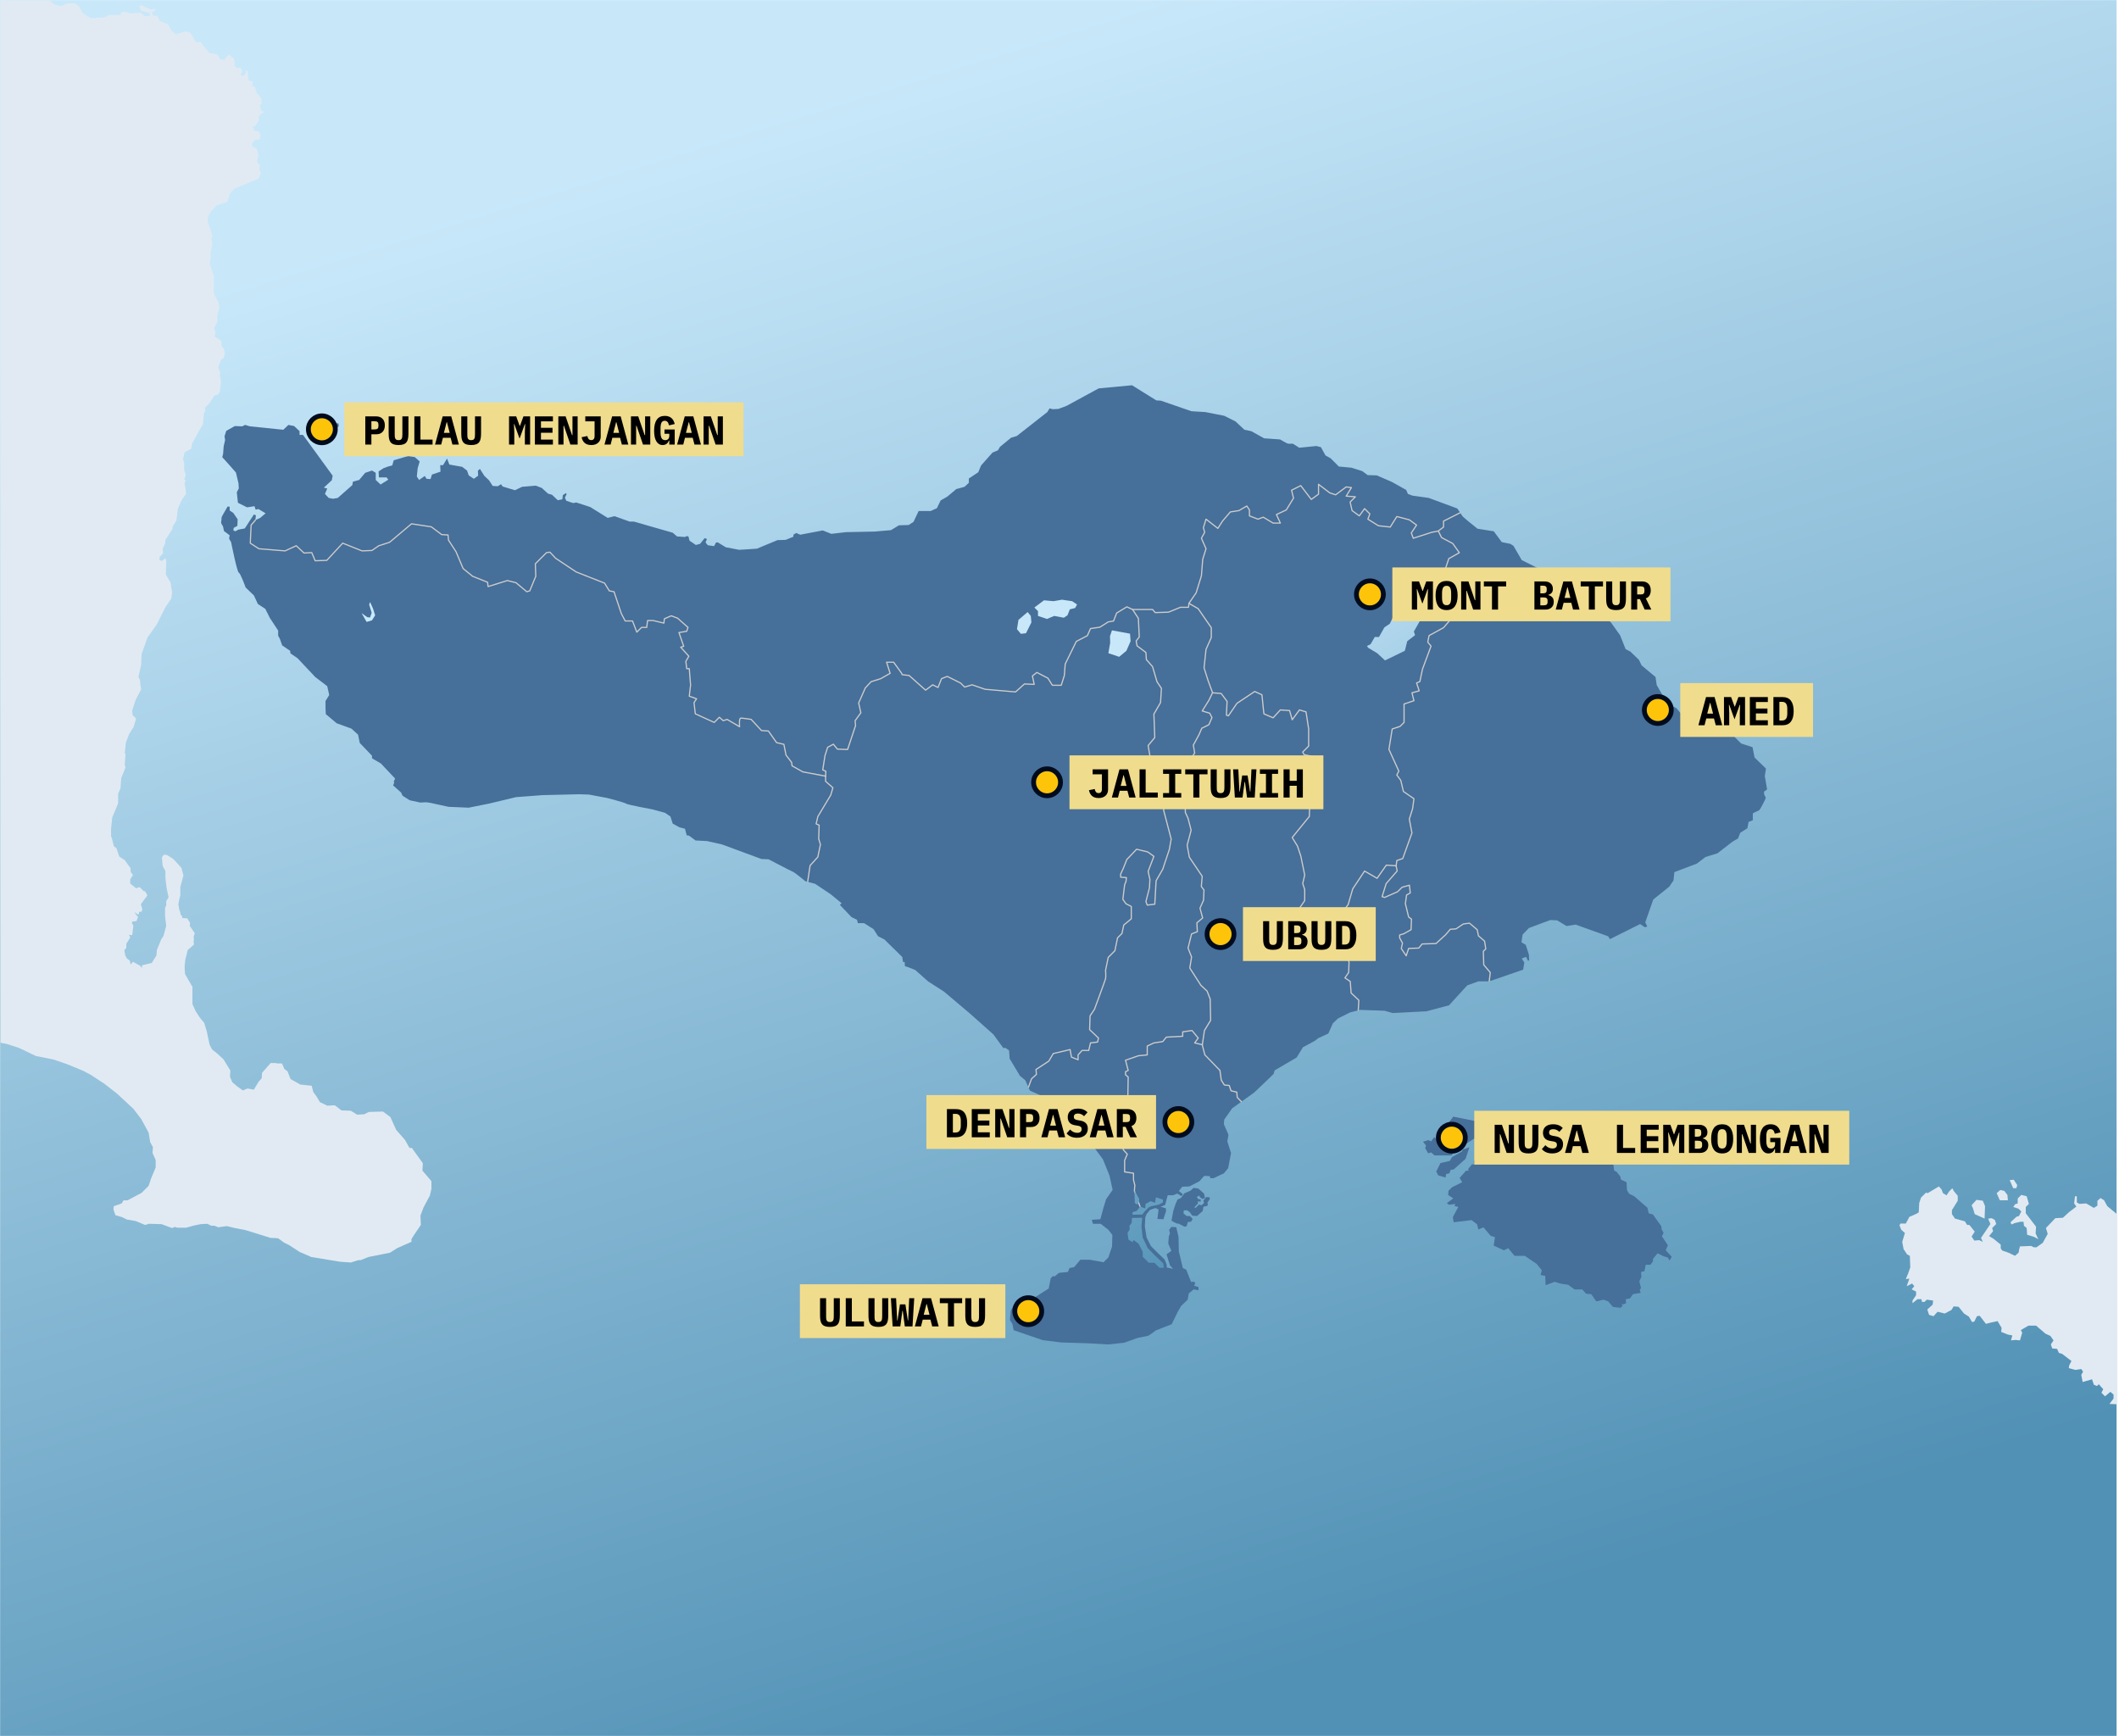
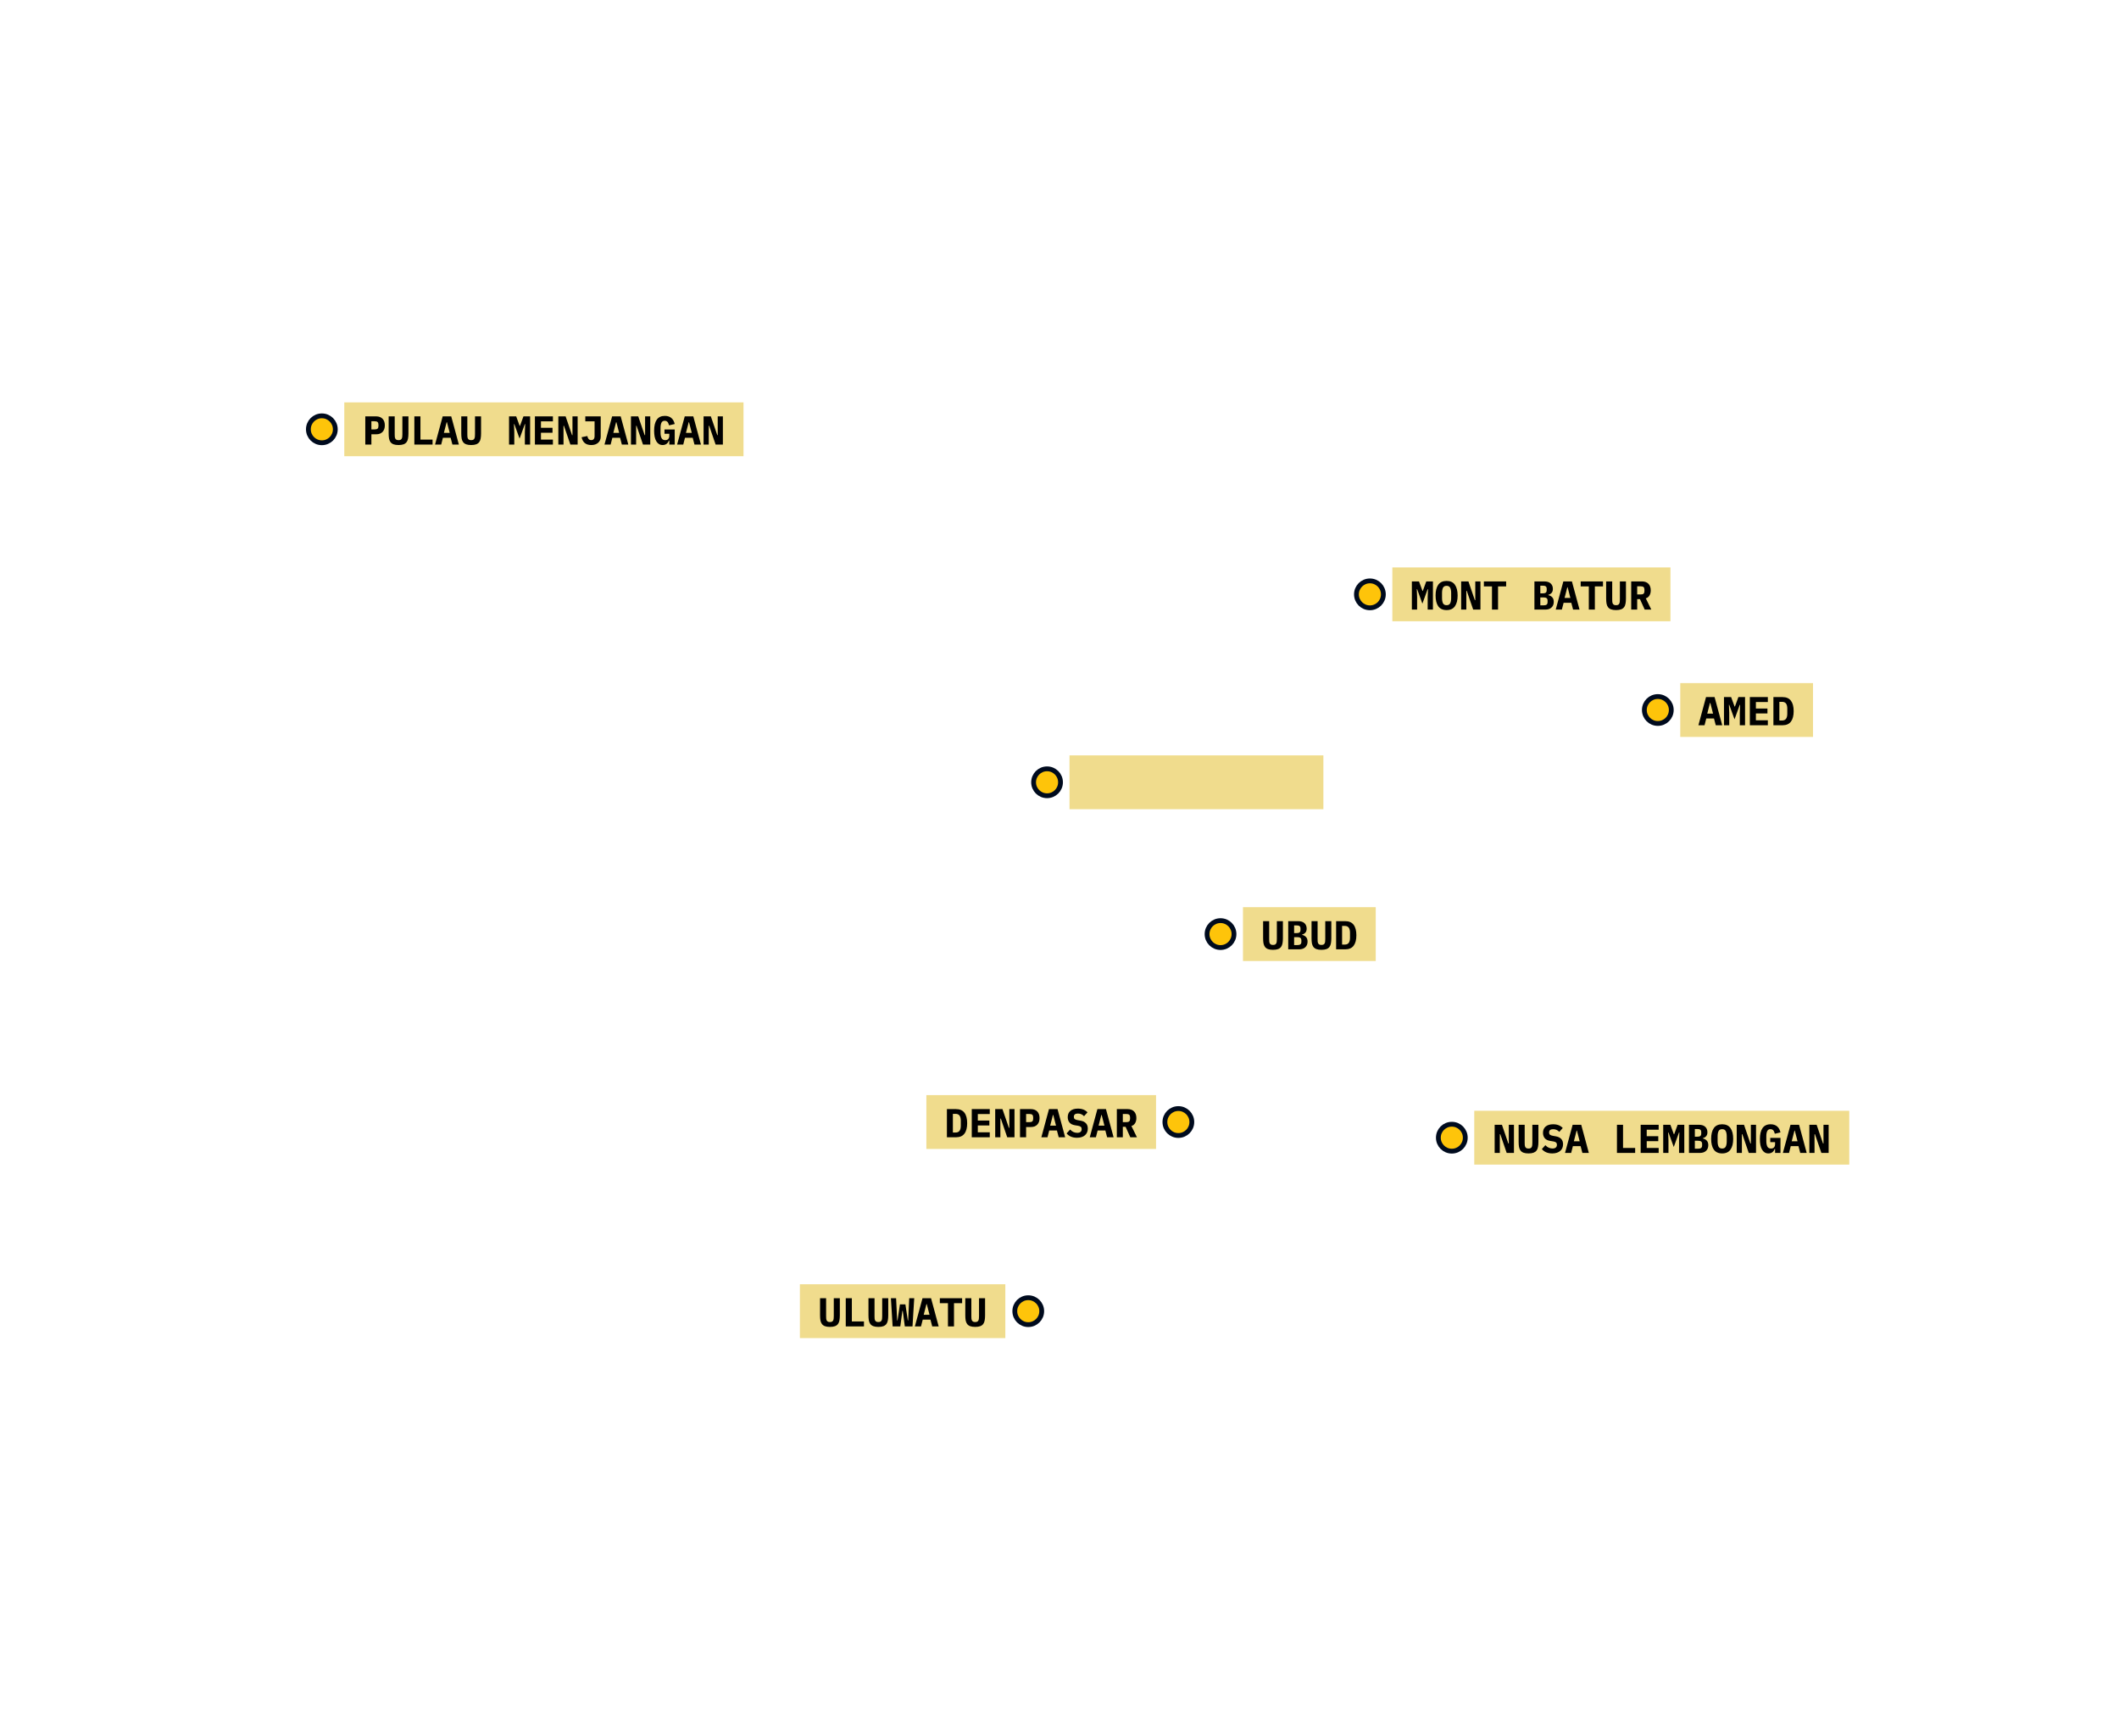
<svg xmlns="http://www.w3.org/2000/svg" width="1759" height="1441" viewBox="0 0 1759 1441" fill="none">
  <g id="carte-bali-temperatures" clip-path="url(#clip0_1211_1057)">
    <g id="Clip path group">
      <mask id="mask0_1211_1057" style="mask-type:luminance" maskUnits="userSpaceOnUse" x="0" y="0" width="1759" height="1441">
        <g id="clip0_2084_2465">
-           <path id="Vector" d="M1758.18 0H0V1441H1758.18V0Z" fill="white" />
-         </g>
+           </g>
      </mask>
      <g mask="url(#mask0_1211_1057)">
        <g id="Group">
          <path id="Vector_2" d="M1757 0H0V1441H1757V0Z" fill="url(#paint0_linear_1211_1057)" />
          <path id="Vector_3" fill-rule="evenodd" clip-rule="evenodd" d="M1206.38 926.879L1224.05 930.412L1227.58 933.592L1228.29 937.124L1225.11 944.193L1215.21 950.553L1210.26 951.966L1204.96 959.032H1196.12H1190.82L1188 956.557L1185.52 957.266L1183.05 953.025L1183.75 950.906L1181.28 947.725L1185.52 946.312L1188 947.373L1190.47 943.837L1193.3 946.312L1197.19 943.837H1200.01L1202.13 942.071L1202.84 931.47L1206.38 926.879Z" fill="#466F99" />
          <path id="Vector_4" fill-rule="evenodd" clip-rule="evenodd" d="M1219.78 952.321L1214.48 954.088L1213.42 955.854L1205.29 960.448L1203.53 963.628L1195.75 965.397L1192.22 972.462L1193.98 975.642L1199.99 977.409L1200.35 974.582L1203.17 973.876L1204.23 971.049L1206.71 970.696L1216.6 961.861L1219.78 952.321Z" fill="#466F99" />
          <path id="Vector_5" fill-rule="evenodd" clip-rule="evenodd" d="M1245.6 937.125L1242.06 948.079H1238.52L1233.93 950.904L1223.33 963.979L1224.03 966.451H1221.91L1218.73 970.339L1219.09 971.753H1216.96L1211.66 977.758L1213.78 981.293L1205.3 985.531L1202.47 988.359L1202.12 991.891L1206.36 994.719L1201.06 998.607L1202.82 1000.02L1208.13 999.312L1207.42 1001.08L1210.6 1001.79L1206.01 1010.27L1206.71 1014.51L1221.56 1012.74L1226.15 1016.27L1227.21 1020.51L1231.46 1018.75L1237.47 1025.81L1241 1026.87L1239.94 1033.94L1248.42 1037.83L1251.96 1036.06L1257.26 1042.42H1265.74L1275.64 1049.13L1279.88 1054.43L1278.82 1058.32L1282.71 1059.03L1283.06 1066.8L1290.48 1063.97L1295.08 1065.39L1301.79 1066.45L1307.1 1070.33H1313.46L1316.64 1073.87L1320.88 1074.22L1325.12 1080.23L1331.13 1078.82L1335.02 1080.23L1338.91 1084.82L1345.27 1085.53L1347.04 1083.76L1345.98 1082.35L1347.74 1082.7L1349.87 1081.64L1349.51 1078.46L1353.05 1077.76L1355.52 1074.22L1361.88 1073.16L1361.18 1070.33L1362.24 1069.28L1360.82 1063.62L1362.59 1059.74L1362.24 1055.85L1365.06 1055.14L1366.13 1049.84H1370.01L1372.13 1047.01V1044.89L1376.02 1040.3L1380.97 1042.77L1384.51 1043.83L1385.92 1046.31L1387.69 1043.13L1382.74 1037.83L1384.51 1033.59L1379.56 1026.17L1380.97 1023.34L1379.2 1020.16V1018.04L1372.13 1008.15L1368.6 1007.09L1367.54 1002.49L1356.58 992.952L1352.34 990.833L1350.57 988.006L1350.22 981.293L1345.62 979.171L1344.92 976.347L1341.73 972.458L1339.97 971.753L1338.2 959.033L1332.55 949.49L1327.95 942.424L1319.47 937.125L1306.04 936.77L1297.91 940.305L1288.72 941.719L1276.7 942.072L1264.33 939.244L1254.43 936.064L1245.6 937.125Z" fill="#466F99" />
-           <path id="Vector_6" fill-rule="evenodd" clip-rule="evenodd" d="M255.318 353.349L267.444 350.552L280.967 351.484L281.202 353.817L276.537 358.244L269.776 359.411L264.179 356.379L255.318 355.446V353.349Z" fill="#466F99" />
          <path id="Vector_7" fill-rule="evenodd" clip-rule="evenodd" d="M187.806 357.669L194.911 353.645L201.068 353.882L203.436 352.698L207.462 353.882L235.17 356.723L239.433 352.698L244.169 353.645L248.669 357.907V360.984H251.511L276.139 394.837L275.431 398.627L268.799 404.782L271.641 405.49L269.746 409.988L272.825 413.305L276.377 414.013L280.402 413.305L292.482 402.649L292.955 399.811L298.164 398.389L303.138 392.47L308.823 390.577L311.902 392.47V398.389L315.927 402.176L322.319 398.151L320.9 396.259H314.505L314.27 391.288L318.294 388.682L322.084 387.263L325.636 386.314L326.82 382.054L338.898 378.502L344.345 379.451L348.37 383L346.713 388.682L346.002 395.548L347.896 398.389L352.632 395.075L354.054 397.443L357.371 397.678L358.555 393.891L365.659 391.523L365.421 386.079H367.789L371.106 380.633L373.001 385.606L383.656 387.498L387.684 390.577L389.103 394.602L393.366 397.443L396.918 394.837L396.683 390.813L398.34 389.155L402.13 395.075L405.919 398.627L408.995 403.36L413.258 403.598L415.864 401.941L417.286 403.833L427.469 406.912L433.389 404.071L444.758 403.125L449.729 405.017L454.941 409.753L458.255 410.699L462.991 415.197L466.78 414.489L467.253 410.937L469.859 409.28L470.332 410.226L468.913 413.067L470.097 415.67L475.779 417.565L478.385 417.092L489.99 420.879L504.435 429.875L510.12 428.456L522.67 432.954H526.222L558.43 442.188L561.982 445.264L568.613 445.737L570.035 445.026L571.457 445.264L572.403 448.816L577.614 452.365L581.166 451.419L584.953 446.686L586.848 447.394L585.664 450.235L587.559 452.603L592.771 453.314L594.428 450.235H595.85L602.48 454.26L613.609 456.39L628.293 455.444L645.344 448.343L652.213 448.105L658.606 445.502V443.845L660.974 442.423L664.29 443.845L682.999 440.293L690.103 443.134L702.18 441.712L725.862 441.239L739.6 440.055L746.23 436.03L754.28 435.795L758.308 433.189L762.571 424.193H772.516L777.727 421.828L780.806 415.435L786.488 412.121L793.83 405.966L800.699 404.071L804.251 400.757V397.205L812.065 391.996L814.433 386.314L823.908 375.661L828.406 373.769L830.063 370.928L839.299 363.351L844.035 361.932L869.377 342.045L871.272 338.967L873.875 339.677L878.611 339.44L885.48 336.837L912.003 322.396L939.713 319.791L959.843 332.339L963.63 332.574L988.972 341.335L1000.57 342.045L1016.21 345.122L1025.68 349.857L1033.02 356.723L1038.7 357.907L1049.36 363.825L1062.62 364.773C1062.62 364.773 1068.54 368.322 1069.49 368.322C1070.44 368.322 1073.28 368.322 1073.28 368.322L1078.49 371.637L1092.7 370.217L1096.49 371.163L1100.28 378.029L1104.54 380.397L1111.41 387.263L1121.83 388.209L1130.83 391.05L1135.33 394.364L1142.9 394.602L1155.46 400.046L1167.3 406.674L1168.72 409.988L1172.51 411.41L1186.01 413.305L1209.69 422.063L1214.19 428.691L1217.98 432.008L1226.5 438.871L1240 441.004L1246.63 450L1253.74 451.419L1256.34 453.076L1263.21 464.913L1291.63 479.118L1313.42 491.193L1318.86 496.164L1320.28 500.662L1337.33 516.762L1344.91 527.415L1349.41 538.779L1353.44 540.909L1360.54 547.775L1362.67 552.273L1374.28 561.977L1375.23 568.608L1384.22 584.232L1391.57 587.784L1397.72 595.123L1412.88 596.069L1415.49 599.621L1419.51 598.199L1425.9 604.83L1431.83 606.014L1437.27 609.09L1445.32 617.14L1454.8 620.216L1456.45 628.739L1465.93 637.973L1464.98 644.128L1466.88 655.254L1464.27 657.149L1464.51 659.752C1464.51 659.752 1465.93 661.647 1465.69 662.593C1465.45 663.542 1460.96 672.538 1460.01 672.773C1459.06 673.011 1455.03 675.141 1455.03 675.141V680.823L1451.48 682.245L1450.54 687.451L1444.61 691.24L1442.72 695.974L1438.22 698.579L1425.67 708.286L1415.72 711.363L1408.62 716.807L1389.91 723.91L1389.2 730.776L1385.65 735.985L1372.38 746.638L1365.75 765.576L1367.41 769.128L1365.28 769.601L1361.49 766.998L1336.39 779.543L1334.97 777.178L1307.97 767.471L1300.39 768.655L1292.57 763.919L1286.89 763.684L1269.13 770.312L1263.92 775.756L1262.97 782.149L1266.52 784.279L1269.13 792.329L1269.37 797.062L1268.42 797.538L1266.76 794.221L1263.21 795.643L1265.34 798.957L1264.39 804.877L1236.21 814.581H1227.21L1217.98 817.898L1202.82 834.468L1184.11 839.439L1156.17 840.861L1149.3 838.966L1128.93 838.258L1120.64 840.388L1110.7 845.359L1106.43 849.384L1102.64 857.907L1094.36 861.694L1091.28 864.062L1081.57 869.271L1076.36 877.794L1058.12 888.447L1057.17 891.523L1041.07 906.912L1022.84 919.933L1016.21 929.402L1015.97 933.192L1019.76 941.95L1018.81 947.394L1021.89 957.101L1019.52 969.649L1015.97 973.909L1007.44 977.934H1004.6L1004.36 976.277L999.628 976.042L995.603 980.54L987.312 984.8L981.392 985.038L978.551 988.587L981.865 991.193L980.681 992.85L977.367 990.72L973.815 992.139H969.315L967.182 1000.19L963.395 1001.61L967.893 1003.03V1005.4L965.763 1012.03L960.789 1011.79L961.735 1003.98L959.843 1003.03L958.894 1002.79L954.661 1004.31L951.818 1007.64L950.724 1010.48L950.341 1018.08L951.79 1027.18L955.342 1034.28L961.735 1040.67L966.709 1045.41L968.604 1050.14L968.369 1052.03L973.815 1053.22L971.21 1050.38L968.369 1041.14L972.394 1038.3L969.788 1032.15L970.261 1026.23L971.21 1023.86L970.499 1020.78L972.394 1018.42L976.419 1018.65L978.313 1026.7L978.551 1038.78L981.865 1052.51L984.709 1053.93L988.734 1064.11L991.575 1063.87L992.051 1065.77L991.102 1067.19L994.892 1068.37V1070.98L990.864 1070.26L986.839 1073.58L985.893 1078.79L980.446 1084L977.603 1088.97L972.629 1099.15L959.367 1104.36C959.367 1104.36 953.92 1108.62 952.736 1108.85C951.552 1109.09 944.449 1110.51 944.449 1110.51L933.082 1114.54L919.82 1115.96L903.477 1115.01L880.982 1114.3L865.587 1112.4L841.432 1104.12L840.483 1099.15L838.353 1095.6L839.064 1087.78L843.562 1080.21L851.142 1079.97L855.167 1076.42L858.719 1077.13L864.165 1073.58L870.561 1069.55L872.218 1061.03L874.113 1059.14L875.297 1059.61L879.087 1056.53L886.429 1055.82L887.848 1052.51L891.637 1051.8L896.846 1045.64H904.426L911.295 1046.83L916.031 1047.77L920.056 1043.75L923.134 1034.75L923.372 1025.05L920.056 1020.78L913.663 1015.81H907.267L906.321 1012.5L913.425 1012.03L915.793 1003.27L918.161 995.453L923.607 987.641L921.004 975.804L915.558 962.31L908.216 952.368L900.401 940.531L892.348 930.824L878.376 919.222L869.139 911.648L854.929 905.255L851.142 896.732L846.641 892.945L838.115 878.74L837.642 871.874L834.563 869.744L832.906 869.979L824.616 858.618L805.197 841.334L783.647 823.104L770.386 814.581L759.727 805.112L753.096 802.509L751.202 802.036L750.966 798.484H749.544L749.071 794.459L734.153 779.781L728.941 777.178L725.151 771.258L717.337 766.287H712.128L711.417 763.446L706.916 761.316L697.206 751.136L698.628 749.714L689.392 742.14L676.603 733.617L668.553 731.487C668.553 731.487 659.79 724.146 657.895 723.437C656 722.727 638.002 713.257 638.002 713.257L632.082 713.02L599.402 700.947L586.848 698.106L577.376 697.631L571.93 693.608L570.035 693.371L568.613 687.926L564.115 686.743L558.43 683.664L556.535 677.746L552.037 674.668L541.617 671.827C541.617 671.827 521.013 668.04 519.829 667.091C518.645 666.145 503.962 662.358 503.962 662.358L488.805 659.517L480.28 659.279L450.44 659.99L428.415 661.647L405.681 667.091L389.103 670.408L372.29 669.697L357.133 666.383L353.816 665.91L348.845 666.145L340.082 664.25L334.162 660.463L332.978 657.86L326.347 651.94L327.293 649.572L326.82 648.864L328.004 646.258L316.162 633.713L308.823 629.45V627.32L298.637 616.667L297.218 609.801L291.771 604.83L279.456 600.332L270.457 592.755L270.22 587.546V581.864L273.298 576.893L271.641 569.554L261.694 561.977L247.011 546.353L241.091 542.328L240.854 540.198L234.223 535.7L232.329 530.256L230.908 527.65V523.39L224.04 512.972L220.251 505.398L214.093 501.373L210.778 494.269L203.91 487.641C203.91 487.641 199.647 475.804 198.226 475.331C196.805 474.858 191.832 450 191.832 450L190.174 447.159L190.648 444.318L185.912 440.766L185.201 437.214L183.543 434.138L184.017 429.167L185.675 426.088L188.99 420.406L190.648 420.644V423.72L193.727 425.85L197.279 431.059L197.042 436.506L193.963 438.163L193.727 440.293L195.385 441.004L197.99 439.582L203.2 438.636L210.778 427.034L212.436 427.745L211.962 431.77L215.988 429.875L220.487 426.088L214.567 422.536L212.199 423.009L211.251 420.168L205.094 421.117L197.516 417.327L196.569 408.569L198.226 405.49L197.99 401.23L195.858 392.234L190.885 386.552L184.491 379.451L185.201 376.845L185.675 370.453L186.859 365.246L186.385 362.168L187.806 357.669Z" fill="#466F99" />
          <path id="Vector_8" fill-rule="evenodd" clip-rule="evenodd" d="M983.199 990.467L988.184 988.369L990.806 986.01L994.741 986.532L999.463 990.729L1000.25 994.401L998.153 995.186L996.316 993.876L995.266 992.301L993.431 993.876L995.003 995.449H996.578L996.841 997.283H994.216L994.478 998.858L991.331 1002.27L992.643 1002.53L995.266 999.908L997.366 1000.43L999.463 998.596L998.938 996.499L1001.3 993.614L1004.19 993.876V995.449L1002.35 998.071L1002.61 1000.69L998.938 1001.74L998.413 1005.15L993.693 1009.35L989.759 1009.08L987.659 1006.2L985.561 1004.63H982.674L982.411 1007.25L985.037 1009.35H987.659L990.018 1011.71L988.709 1014.07L986.084 1014.33L985.037 1017.74L983.461 1018.26L978.214 1015.64H976.905L972.445 1013.28L974.017 1004.89L975.855 999.383L977.43 995.711L980.314 994.401L983.199 990.467Z" fill="#466F99" />
          <path id="Vector_9" d="M0.488 0.519V865.541L5.502 866.479L15.582 869.744L29.866 876.558L44.464 879.481L55.849 883.369L69.141 888.879L75.33 892.141L86.69 899.608L97.083 907.699L110.714 920.362L117.191 928.819L123.38 940.175L124.659 947.954L126.931 952.184L126.618 957.038L129.229 962.887V969.047L125.312 978.47L123.38 984.319L117.53 990.14L105.831 996.328H102.593L100.974 998.912L94.472 1001.18L94.158 1003.79L95.777 1008.65L101.287 1010.27L105.178 1012.23L112.647 1013.53L120.455 1016.77L123.693 1015.8L134.086 1016.11L142.86 1019.38L145.132 1018.39L147.065 1019.04H154.533L160.383 1017.42L166.546 1016.11L172.082 1015.8L175.32 1017.42H177.931L181.169 1018.72L188.298 1017.73L195.14 1019.38L203.575 1021L212.01 1023.58L224.361 1027.47L230.837 1027.81L235.721 1031.38L240.264 1033.66L248.699 1039.16L258.44 1043.39L282.152 1047.29L291.238 1047.94L297.401 1045.98H299.359L305.836 1043.39L323.697 1039.82L329.86 1035.93L341.561 1030.73V1028.46L343.83 1024.89L349.343 1016.77L349.028 1008.99L351.612 1002.17L356.81 992.437L358.114 986.903V980.403L350.647 971.658L350.986 965.498L341.872 952.835H339.939L336.048 946.021L328.895 937.903L324.036 927.173L317.848 922.632L306.176 922.971L302.285 924.904L296.436 925.243L291.238 921.981L283.431 921.666L277.922 917.436L271.758 917.775L265.595 914.852L262.67 909.972L260.059 906.42L258.753 901.227L249.352 900.235L241.231 895.693L238.645 889.218L236.034 887.26L234.102 882.718H230.185L228.905 882.404H224.675L217.52 890.498L217.206 895.039L214.621 897.962L210.704 904.462L205.507 903.497L201.616 905.115L197.072 901.878L192.842 898.301L190.909 893.76L191.223 888.564L185.399 879.142L180.83 874.939L175.973 871.024L174.014 867.133L172.735 861.287L171.742 856.43L169.47 848.963L165.919 844.736L162.341 839.226L159.73 833.38V827.219V819.098L156.492 813.591L153.567 808.396L153.254 802.236L153.88 796.387L155.839 788.583L161.035 784.041L160.722 781.457L161.035 779.497L160.722 777.566L161.688 774.643L157.458 768.456L157.797 766.183L155.525 762.295L151.295 761.981L150.982 760.023L149.989 759.372L149.676 757.439L148.71 754.516L148.057 750.625L148.71 747.049L149.676 743.16V736.346L152.261 726.609L150.642 720.421L143.827 712.957L138.63 709.719L136.045 709.407L134.4 711.677L135.052 718.803L137.324 723.033V728.881L138.317 737.311L139.936 744.779L137.977 748.016V751.593L137.011 753.523V760.676L137.977 768.456L135.705 776.913L133.773 779.839L130.195 788.583L129.856 793.125L125.965 799.313L117.843 801.243V803.515L116.224 801.582L110.375 798.32L108.442 800.592L107.79 797.355L105.178 795.397L103.899 792.81L103.246 788.583L104.865 786.964V783.388L108.103 778.193L107.137 775.923L109.748 776.262L110.714 768.456L109.409 765.872L110.061 764.906L113.3 764.567L114.605 760.991L112.986 759.372L111.681 757.1L114.919 759.372L115.571 756.785H117.53L118.183 754.516L116.877 750.625L122.387 743.16L120.455 739.898L119.149 739.584L115.911 736.346L112.986 737.311L108.103 733.423V729.847L110.375 726.27L108.442 723.686V720.76L103.559 713.949L99.016 711.023L96.743 704.212L94.472 702.254L92.853 695.752L92.2 694.133V687.973L93.166 678.55L98.049 666.88V658.762L100.008 654.532L100.635 645.787L104.212 637.016L103.559 635.058L104.212 625.66L103.559 625.321L104.551 616.237L107.137 609.423L111.028 603.263L112.986 596.449L110.061 593.526L109.748 589.635L112.647 580.866L117.191 572.094L116.564 568.857L116.224 564.315L114.919 562.043L117.191 551.652L117.53 542.883L122.387 529.255L130.195 518.214L137.324 503.932L142.208 496.807L142.86 491.926L141.555 483.493L137.664 476.994L137.977 465.323L137.324 463.366L134.4 465.638L132.467 464.984V462.4L135.392 459.136L135.052 455.247L137.011 451.356L137.324 448.122L143.174 439.011L143.513 436.739L146.412 432.197L147.717 422.145L150.642 415.331L154.533 409.797L153.254 401.053L154.22 398.441H152.914L154.22 394.239L152.914 390.323V384.816L151.948 380.925L153.254 375.418L158.764 372.495L159.416 368.265L163.96 359.832L168.504 352.029L169.157 343.596L170.463 340.358L170.123 338.401L174.014 334.512L177.931 328.349L180.83 327.698L182.475 325.087L183.441 316.654L182.475 311.459L182.788 309.19L181.169 304.96L183.441 298.487L185.399 297.495L186.679 293.943L186.026 290.027L183.755 286.478V282.902L178.245 279.325L178.897 275.434L177.592 272.512L180.516 267.003V260.817L182.135 255.961L181.483 251.079L177.592 243.639V229.673L174.014 218.631L175.006 214.088L174.667 210.512L175.659 205.657L176.286 201.428L175.32 198.504L176.286 196.233L174.354 189.419L172.395 184.224L172.735 179.682L174.667 176.106L179.55 170.597L188.951 167.36L190.909 160.547L194.487 156.631L214.621 148.199L216.553 143.657L215.248 140.733L215.9 137.496L213.315 134.233L214.621 128.412L212.662 122.564H210.39L208.771 119.64L211.696 116.064L215.587 115.751L216.24 112.488L214.934 109.25L210.051 108.285L211.043 106.979L209.085 105.021H211.357L214.934 100.166L214.621 96.929L216.893 94.318L219.478 93.013L216.553 91.734L215.587 87.192L217.206 86.2L216.893 81.658L212.976 76.802L211.696 72.26L209.424 71.268L209.738 67.717L206.16 66.725L205.507 58.946H203.888V61.217L201.303 63.488L199.684 61.87L201.303 58.946L199.344 56.022L197.072 56.675L194.487 54.404L194.8 52.133L194.148 48.556L189.943 45.319L185.713 49.861L182.475 48.87L180.516 45.319L173.701 44.014L166.546 34.929L162.994 35.243L157.797 27.124L153.88 26.158L146.098 28.429L142.521 25.506L139.283 19.997L132.467 17.387L130.848 13.184L126.618 12.845L126.304 9.921L128.89 8.955L128.576 7.336L125.651 7.989L121.421 6.37L116.877 4.099L115.911 5.718L117.191 8.955L122.727 10.26L124.346 10.573V13.184L120.115 13.497L116.564 10.573L108.442 11.226L103.246 9.607L100.321 10.573V12.531H90.581L86.69 14.463L75.644 15.116L72.406 13.497L68.489 10.573L65.25 4.726L62.012 2.794H55.51L50.653 5.065L45.117 3.76L41.539 0.471L0.488 0.519Z" fill="#E1EAF2" />
          <path id="Vector_10" fill-rule="evenodd" clip-rule="evenodd" d="M1609.52 984.792L1600.23 990.354L1598.74 989.987L1594.66 994.086L1593.17 998.524L1592.78 1006.33L1590.93 1007.45L1585 1010.06L1582.02 1015.62H1577.56L1576.8 1017.11L1578.29 1020.82L1581.27 1023.43L1579.05 1030.84L1580.17 1036.79L1583.12 1041.26L1585.37 1042.38L1585.73 1052.04L1583.88 1057.23L1582.02 1061.7L1585 1061.31L1582.76 1067.62L1587.22 1065.41L1589.08 1067.62L1586.85 1070.23L1590.56 1072.09V1075.06L1587.58 1079.53V1081.75L1591.69 1078.4H1595.03L1595.39 1080.63H1597.61L1599.49 1078.77L1604.69 1079.53L1604.32 1082.87L1599.86 1086.94L1601.35 1091.41L1605.05 1092.53L1608.4 1088.82L1614.35 1090.28L1619.92 1087.33L1621.77 1084.36L1625.87 1084.72L1630.33 1090.28L1634.41 1092.89L1637.02 1097.36L1638.87 1096.99L1641.09 1092.53L1643.34 1092.16L1648.54 1098.85L1653 1097.72L1658.2 1096.6L1661.54 1102.19L1661.17 1105.53L1666.74 1107.75L1670.47 1108.5L1669.35 1112.58L1673.06 1112.21L1676.79 1112.58L1678.64 1106.26L1677.52 1104.04L1683.84 1100.33H1690.16L1697.97 1107.02L1702.04 1108.87L1704.65 1112.58L1702.43 1115.92L1703.53 1119.26L1707.63 1119.65L1709.12 1122.99L1711.7 1123.72L1719.51 1129.68L1717.66 1133.38L1717.29 1135.63L1722.86 1137.12L1727.68 1136.36L1729.17 1138.58L1727.68 1141.19L1728.81 1147.14L1736.62 1144.9L1738.11 1149.36L1740.69 1150.48L1742.18 1148.99L1745.91 1153.09L1744.42 1156.04L1747.4 1159.02L1751.84 1155.31L1754.45 1157.53V1160.87L1751.11 1165.34L1757.69 1165.62V1008.13L1749.26 1001.14L1746.64 996.306L1743.67 994.452L1741.08 996.67V1000.77L1738.11 1002.62L1731.79 998.915L1726.2 999.281L1723.98 998.157V992.965H1722.49L1721.76 998.915L1723.61 1001.5L1717.29 1006.33L1712.46 1010.79L1706.14 1011.16L1698.33 1019.33L1699.82 1024.16L1695.72 1031.6L1690.52 1035.31H1688.31L1686.06 1034.21L1676.79 1034.58L1676.03 1037.55L1675.67 1039.77L1672.69 1042.38L1667.13 1039.77L1661.9 1037.92L1660.81 1036.06V1033.09L1654.86 1028.26L1651.15 1026.01L1654.49 1021.94L1653.73 1019.33L1657.08 1015.99L1655.98 1012.65L1653.36 1011.16L1650.39 1011.52L1652.24 1015.99L1644.46 1027.5L1645.92 1030.84L1642.97 1029.38L1638.87 1029.74L1636.65 1026.4L1639.24 1022.3L1634.8 1016.75H1632.92L1631.07 1013.77L1622.89 1011.52L1620.31 1007.82V1004.48L1625.14 996.67V992.598L1621.77 988.5L1620.67 986.279L1618.06 988.866L1615.84 992.207L1612.86 990.354L1611.74 987.376L1609.52 984.792Z" fill="#E1EAF2" />
          <path id="Vector_11" fill-rule="evenodd" clip-rule="evenodd" d="M1668.23 979.588L1671.57 979.216L1674.54 983.676L1673.8 986.276H1671.2L1668.23 979.588Z" fill="#E1EAF2" />
          <path id="Vector_12" fill-rule="evenodd" clip-rule="evenodd" d="M1657.46 990.361L1660.43 987.761L1663.78 988.504L1666.38 991.848L1666.75 996.305H1660.07L1657.46 990.361Z" fill="#E1EAF2" />
          <path id="Vector_13" fill-rule="evenodd" clip-rule="evenodd" d="M1640.74 995.921L1645.95 996.662L1647.8 1001.12L1647.43 1011.52L1639.26 1007.81L1637.77 1002.98L1636.66 1000.38L1640.74 995.921Z" fill="#E1EAF2" />
          <path id="Vector_14" fill-rule="evenodd" clip-rule="evenodd" d="M1677.9 991.841L1682.36 992.956L1684.21 999.273L1681.61 1001.87V1007.07L1690.16 1018.22L1689.79 1023.79L1692.02 1028.62L1688.67 1026.76L1682.73 1024.9L1682.36 1019.33L1680.13 1017.48L1679.75 1014.13H1677.15L1672.32 1015.25L1669.72 1016.36L1668.98 1014.5L1673.81 1010.05L1676.04 1009.3L1677.9 1005.59L1675.67 1003.36L1671.21 1001.87L1672.69 999.645L1674.92 998.901V994.813L1677.9 991.841Z" fill="#E1EAF2" />
          <path id="Vector_15" d="M212.023 431.728L208.463 435.859L207.749 450.846L214.888 455.484L236.661 457.269L245.941 452.987L252.366 459.052L258.791 458.697L261.646 465.475L271.283 465.12L284.489 450.846L300.551 457.269L308.762 456.911L314.471 452.987L323.396 450.133L341.599 434.79L358.019 437.287L366.585 443.71L371.939 444.068L372.295 448.35L378.586 458.01L384.432 471.898L392.283 478.321L404.776 483.317L405.134 486.885L421.196 481.889L428.335 483.672L437.257 491.167L439.756 490.453L444.752 478.321L444.396 467.974L453.677 458.697L456.532 458.338L461.172 463.334L478.305 474.753L501.861 484.03L505.788 490.453L509.715 491.167L515.782 509.364L518.995 515.429H525.062L528.633 524.706L532.56 520.783H536.842L537.556 515.073H542.196L551.118 517.214L551.476 513.646L557.188 511.15L562.498 513.129L571.109 520.783L570.037 523.993L563.611 525.065L567.538 536.483L565.039 537.197L571.822 544.689L569.323 548.971L570.037 555.036H572.178L573.25 568.595L572.178 577.873L578.245 580.014L576.104 583.224L577.176 592.502L592.88 599.638L597.164 595.356L600.377 598.211L603.587 597.142L613.94 603.207C613.94 603.207 613.226 596.07 615.011 596.07C616.794 596.07 623.575 597.142 623.575 597.142L632.142 606.417L637.854 606.775L644.635 616.408L650.703 617.836L652.488 626.758L657.129 632.822L657.487 635.677L666.409 640.673L685.325 644.241V648.523L691.395 653.874L689.61 659.942L678.902 677.781L677.475 683.848L679.971 684.917L679.616 696.336L681.043 700.973L678.902 711.323L672.476 718.459L670.467 731.792" stroke="#CCCCCC" stroke-linecap="round" stroke-linejoin="round" />
          <path id="Vector_16" d="M1211.91 425.701L1198.29 432.567V437.48L1193.93 440.756L1196.66 446.217L1205.94 451.13L1211.4 458.773L1202.66 463.686L1199.93 471.876L1195.02 478.43L1201.57 486.072L1202.12 495.355L1204.85 499.722L1203.76 504.636L1207.58 506.274L1213.59 502.451L1215.23 509.005L1204.85 513.372L1198.29 521.015L1186.28 527.569L1185.19 533.027L1187.92 536.302L1180.82 555.413L1178.63 565.787L1175.9 566.878L1178.09 573.432L1172.08 575.07L1173.72 581.621L1165.52 584.35V599.638L1162.25 602.914L1155.69 605.098L1152.96 622.024L1161.16 640.041L1159.52 643.316L1162.79 647.686L1164.98 656.966L1173.72 662.974L1172.62 671.163L1169.89 679.899L1172.08 691.364L1164.43 712.657L1159.52 714.294L1158.97 718.664L1150.78 718.117L1143.13 729.038L1132.75 723.031L1122.92 737.774L1119.1 750.877L1114.18 757.429L1113.09 766.712L1109.27 772.716L1114.18 783.638L1098.89 788.551L1091.79 784.728L1089.61 780.359L1084.69 774.901L1086.88 768.894L1083.6 756.882L1079.23 753.062L1083.05 747.602V738.318L1081.41 733.405L1083.05 726.306L1079.78 710.475L1077.04 702.285L1072.67 695.187L1086.88 677.714L1087.42 659.151L1092.34 647.139L1091.79 641.679L1090.15 640.041L1093.43 634.58L1092.88 628.576L1082.51 626.391L1081.41 624.209L1086.33 619.292V605.098L1084.15 590.902L1078.68 589.264L1072.67 597.453L1070.49 589.811L1062.84 589.264L1056.84 595.815L1049.19 592.54L1048.65 587.626L1047.55 576.708L1041.54 573.976L1026.8 583.803L1019.7 594.177L1018.06 593.633L1018.61 582.165L1013.69 575.614L1006.59 575.07L1002.77 564.696L999.49 554.322L1001.13 539.034L1005.5 529.207V521.015L994.574 505.183L986.928 500.813L992.936 492.077L997.305 477.883L998.396 464.233L1001.13 455.497L997.305 446.761L1000.03 441.847L998.943 438.024L1001.13 430.929L1010.96 438.571L1014.78 432.567L1021.33 424.921L1028.44 423.831L1034.99 420.008L1037.17 423.284V428.197L1044.28 430.929L1048.65 429.291L1056.84 434.205H1062.84L1059.57 427.106L1067.76 423.284L1073.77 413.456L1072.13 406.905L1079.78 403.082L1088.51 414.547L1094.52 410.181V401.991L1103.81 409.087L1108.72 410.725L1117.46 404.173L1121.83 404.72L1117.46 411.819L1125.11 412.365L1120.74 416.732L1122.38 423.831L1128.38 428.197L1132.75 422.193L1137.12 426.559L1135.49 430.929L1144.22 436.387L1154.05 437.48L1159.52 428.744L1169.89 431.473L1175.9 435.842L1171.53 442.394L1173.17 446.761L1188.46 441.847L1193.89 440.792" stroke="#CCCCCC" stroke-linecap="round" stroke-linejoin="round" />
          <path id="Vector_17" d="M685.333 644.401L685.543 640.182L682.968 639.078L684.808 627.306L687.017 620.317L691.799 617.744L695.111 621.788L703.576 622.157L710.199 602.292L709.832 598.246L714.615 591.626L712.775 583.532L718.295 571.025L723.078 565.874L731.174 563.301L738.901 558.885L735.959 549.689H741.846L748.469 558.885L748.838 559.989L754.725 560.725L768.339 572.863L774.229 568.449L778.645 570.656L781.587 563.301L786.372 561.46L797.411 566.978L800.722 570.29L806.978 568.449L817.65 572.127L843.042 574.336L850.4 567.714L858.496 568.08L857.025 561.091L860.705 558.149L869.904 562.931L873.584 568.819H880.942L883.518 560.725L884.256 551.16L893.455 532.4L902.653 527.617L905.232 521.73L912.959 520.628L919.951 516.212L924.367 515.477L926.942 508.857L935.405 503.706L940.187 505.912H956.747L958.956 508.488L969.994 508.119L979.931 504.075H986.554L986.994 500.706" stroke="#CCCCCC" stroke-linecap="round" stroke-linejoin="round" />
          <path id="Vector_18" d="M940.152 505.896L944.978 513.268L945.713 528.717L943.138 532.028L943.873 536.075L951.234 541.593L951.6 547.478L956.752 553.365L960.432 565.871L964.113 571.389L963.377 583.161L957.857 592.725L958.592 612.221L953.071 618.844L954.912 629.511L960.432 637.971L963.744 640.18L967.055 658.94L965.953 672.552L972.206 696.461L970.735 704.921L965.215 721.478L959.697 731.04L958.592 750.538L952.336 751.274L951.234 748.329L954.176 736.927L954.545 729.938L953.071 723.315L957.857 710.808L952.705 707.13L943.504 704.921L935.41 713.384L932.465 720.739L930.259 725.522V728.097L935.041 728.467L934.672 731.775L933.57 734.351L932.096 746.491L934.672 750.169L939.088 752.376V762.676L932.835 767.827L931.361 774.816L927.68 778.494L925.474 789.164L919.953 794.681L917.746 805.348C917.746 805.348 918.113 810.866 917.746 812.337C917.377 813.808 908.545 837.72 908.545 837.72L904.868 843.238L904.498 854.643L911.859 861.632L911.124 864.943L905.234 865.679L903.763 871.932H898.242L894.931 875.61V879.657L889.41 877.45L888.308 871.197L874.325 874.505L870.645 880.761L859.972 887.75L860.342 891.797L856.292 895.475L853.801 902.245" stroke="#CCCCCC" stroke-linecap="round" stroke-linejoin="round" />
          <path id="Vector_19" d="M946.342 1001.44L941.664 988.545L942.03 983.763L940.928 979.35V973.832L933.568 972.727V963.162L935.777 958.014L932.463 954.336L932.096 951.025H929.887L928.416 946.978L935.777 939.62L931.361 933L929.521 924.537L934.672 919.388L936.143 915.711L936.512 894.005L934.303 892.165V889.592L936.512 888.488L934.303 880.027L944.975 876.347L952.336 875.611V868.256L957.854 865.68L965.215 864.576L968.157 860.898L981.774 860.162V856.485L989.501 855.38L994.653 861.633L991.708 865.68L997.964 867.151L1000.17 875.611L1012.68 888.488L1013.79 896.581L1016.36 900.628L1020.41 900.994L1021.88 905.41L1026.67 906.512L1027.04 910.928L1030.41 914.376" stroke="#CCCCCC" stroke-linecap="round" stroke-linejoin="round" />
          <path id="Vector_20" d="M998.077 867.186L999.805 855.382L1004.96 846.919L1004.59 829.263L1002.01 822.641L996.863 817.858L987.662 803.514L989.135 794.316L986.191 786.96L989.135 775.186L993.918 773.349L993.551 765.991L998.334 761.944L996.127 753.853L999.069 747.23L999.439 738.77L997.229 735.825L997.967 727.365L987.295 711.547L985.455 701.616L988.766 689.109L986.191 679.175L983.984 674.393L983.615 659.31L980.67 653.792L984.72 644.966L988.031 642.756L990.607 632.09L989.135 628.778L991.711 625.101L990.607 618.478L995.389 609.649L997.598 604.5L1003.49 601.558L1006.06 595.671L1004.22 591.993L997.967 590.153L1003.49 581.324L1006.53 575.024" stroke="#CCCCCC" stroke-linecap="round" stroke-linejoin="round" />
          <path id="Vector_21" d="M1114.16 783.624L1117.14 788.284L1119.86 798.784L1119.52 807.252L1116.46 811.654L1120.87 814.703L1121.55 824.188L1127.99 830.286L1127.5 838.566" stroke="#CCCCCC" stroke-linecap="round" stroke-linejoin="round" />
          <path id="Vector_22" d="M1158.87 718.598L1159.83 722.916L1150.68 733.415L1147.29 744.254L1149.33 744.933L1160.17 740.191L1163.9 736.464L1169.99 734.772L1170.67 741.206L1167.62 742.901L1166.61 750.013L1169.32 761.191L1171.69 762.886L1171.35 771.691L1165.25 775.079L1161.86 776.096V778.467L1164.24 782.869L1163.22 787.274L1167.29 793.371L1169.32 787.274L1177.79 786.935L1180.5 783.547L1192.02 783.208L1200.15 775.757L1203.88 771.355L1208.62 771.015L1214.72 766.949L1219.8 766.271L1226.24 771.691L1227.26 776.774L1232.34 781.176L1233.36 787.613L1231.33 789.645L1231.67 800.823L1237.08 807.259L1236.24 814.445" stroke="#CCCCCC" stroke-linecap="round" stroke-linejoin="round" />
          <path id="Vector_23" fill-rule="evenodd" clip-rule="evenodd" d="M894.091 501.776L890.055 499.034L881.609 497.784L874.524 499.009L866.633 498.282L858.646 504.273L861.64 507.267V511.259L869.129 513.752L875.12 511.259L883.107 512.754L886.104 510.758L888.1 505.768L892.456 504.71L894.091 501.776Z" fill="url(#paint1_linear_1211_1057)" />
          <path id="Vector_24" fill-rule="evenodd" clip-rule="evenodd" d="M853.058 508.022L845.449 514.51L844.188 522.235L847.445 526.118L851.686 525.612L856.178 516.629L855.673 511.256L853.058 508.022Z" fill="url(#paint2_linear_1211_1057)" />
          <path id="Vector_25" fill-rule="evenodd" clip-rule="evenodd" d="M923.057 523.231L938.041 525.993L938.533 532.214L935.039 540.198L929.048 545.191L920.063 542.197L921.558 533.712L921.422 527.975L923.057 523.231Z" fill="url(#paint3_linear_1211_1057)" />
          <path id="Vector_26" fill-rule="evenodd" clip-rule="evenodd" d="M1173.17 483.808L1168.18 484.306L1166.68 488.298L1168.18 493.288L1163.19 502.27L1158.2 508.261L1153.7 517.741L1149.21 520.735L1144.72 528.722H1141.22L1137.73 534.711L1134.73 536.206L1135.73 537.705L1143.22 542.197L1149.71 548.185L1166.18 540.198L1168.18 532.214L1174.67 527.224L1173.67 524.23L1180.16 512.751L1181.66 503.769L1179.66 499.276V493.788L1173.17 483.808Z" fill="url(#paint4_linear_1211_1057)" />
          <path id="Vector_27" fill-rule="evenodd" clip-rule="evenodd" d="M941.75 988.374L942.012 998.601L944.109 999.91L945.422 997.551L945.684 995.191L941.75 988.374Z" fill="url(#paint5_linear_1211_1057)" />
          <path id="Vector_28" fill-rule="evenodd" clip-rule="evenodd" d="M948.125 1010.83L939.651 1010.93L939.389 1015.12L937.554 1017.48L937.817 1020.37L935.979 1023.51L936.767 1029.02L940.176 1031.12L940.964 1029.28L945.161 1032.43L948.571 1038.99V1043.18L953.556 1048.16H958.278L962.475 1052.36H966.147L965.622 1048.69L958.278 1041.61L952.722 1035.98L948.549 1027.09L947.545 1018.27L948.125 1010.83Z" fill="url(#paint6_linear_1211_1057)" />
-           <path id="Vector_29" fill-rule="evenodd" clip-rule="evenodd" d="M959.582 993.881L958.795 998.338L955.123 997.026L950.926 999.388L950.663 1003.06L946.466 1001.49L943.578 1005.15L940.169 1006.2V1008.3L948.224 1008.12L950.059 1005.73L953.4 1002.29L955.645 1001.22L961.942 999.91L965.352 998.076V995.716L959.582 993.881Z" fill="url(#paint7_linear_1211_1057)" />
          <path id="Vector_30" d="M300.138 508.894L304.854 512.301L307.214 512.563L308.524 508.631L306.427 501.817L307.214 499.723L309.574 504.965L311.409 510.729L308.786 514.92L304.329 516.23L300.138 508.894Z" fill="#C9EBFF" />
        </g>
      </g>
    </g>
    <g id="1651553">
      <path id="Vector_31" d="M1376.17 600.512C1382.34 600.512 1387.34 595.511 1387.34 589.342C1387.34 583.172 1382.34 578.171 1376.17 578.171C1370 578.171 1365 583.172 1365 589.342C1365 595.511 1370 600.512 1376.17 600.512Z" fill="#FEC40A" stroke="#000B1E" stroke-width="4" />
      <g id="e-1651553">
        <path id="Vector_32" d="M1505.01 567H1394.8V611.683H1505.01V567Z" fill="#F0DC8D" />
      </g>
      <g id="t-1651553">
        <path id="AMED" d="M1424.27 602L1422.79 596.37H1416.39L1414.95 602H1409.86L1416.19 578.609H1423.29L1429.63 602H1424.27ZM1419.74 583.468H1419.47L1417.2 592.315H1422.02L1419.74 583.468ZM1444.23 591.578L1444.49 585.043H1444.19L1439.84 597.074L1435.48 585.043H1435.18L1435.45 591.578V602H1431.09V578.609H1437.02L1439.9 586.484H1440.17L1443.05 578.609H1448.58V602H1444.23V591.578ZM1452.56 602V578.609H1467.5V582.731H1457.58V588.093H1467.17V592.215H1457.58V597.878H1467.5V602H1452.56ZM1472.12 578.609H1479.66C1482.81 578.609 1485.14 579.614 1486.66 581.625C1488.18 583.635 1488.94 586.529 1488.94 590.304C1488.94 594.08 1488.18 596.973 1486.66 598.984C1485.14 600.995 1482.81 602 1479.66 602H1472.12V578.609ZM1479.32 598.046C1480.82 598.046 1481.91 597.565 1482.61 596.605C1483.3 595.644 1483.64 594.248 1483.64 592.416V588.16C1483.64 586.35 1483.3 584.965 1482.61 584.004C1481.91 583.043 1480.82 582.563 1479.32 582.563H1477.08V598.046H1479.32Z" fill="black" />
      </g>
    </g>
    <g id="1645528">
      <path id="Vector_33" d="M978.171 942.512C984.34 942.512 989.341 937.511 989.341 931.342C989.341 925.172 984.34 920.171 978.171 920.171C972.001 920.171 967 925.172 967 931.342C967 937.511 972.001 942.512 978.171 942.512Z" fill="#FEC40A" stroke="#000B1E" stroke-width="4" />
      <g id="e-1645528">
        <path id="Vector_34" d="M959.646 909H769V953.683H959.646V909Z" fill="#F0DC8D" />
      </g>
      <g id="t-1645528">
        <path id="DENPASAR" d="M786.036 920.609H793.577C796.727 920.609 799.061 921.614 800.581 923.625C802.1 925.635 802.859 928.529 802.859 932.304C802.859 936.08 802.1 938.973 800.581 940.984C799.061 942.995 796.727 944 793.577 944H786.036V920.609ZM793.241 940.046C794.738 940.046 795.833 939.565 796.526 938.605C797.218 937.644 797.564 936.248 797.564 934.416V930.16C797.564 928.35 797.218 926.965 796.526 926.004C795.833 925.043 794.738 924.563 793.241 924.563H790.996V940.046H793.241ZM806.667 944V920.609H821.613V924.731H811.693V930.093H821.278V934.215H811.693V939.878H821.613V944H806.667ZM830.782 928.45H830.414V944H826.124V920.609H832.156L837.485 936.158H837.853V920.609H842.143V944H836.111L830.782 928.45ZM846.721 944V920.609H855.769C856.908 920.609 857.925 920.787 858.819 921.145C859.712 921.48 860.461 921.971 861.064 922.619C861.689 923.267 862.159 924.049 862.471 924.965C862.784 925.881 862.941 926.909 862.941 928.048C862.941 929.188 862.784 930.215 862.471 931.131C862.159 932.047 861.689 932.829 861.064 933.477C860.461 934.125 859.712 934.628 858.819 934.985C857.925 935.32 856.908 935.488 855.769 935.488H851.781V944H846.721ZM851.781 931.433H854.496C855.68 931.433 856.495 931.21 856.942 930.763C857.411 930.316 857.646 929.579 857.646 928.551V927.546C857.646 926.518 857.411 925.781 856.942 925.334C856.495 924.887 855.68 924.664 854.496 924.664H851.781V931.433ZM878.846 944L877.371 938.37H870.97L869.529 944H864.436L870.769 920.609H877.874L884.208 944H878.846ZM874.322 925.468H874.053L871.775 934.315H876.6L874.322 925.468ZM894.047 944.402C892.081 944.402 890.372 944.078 888.92 943.43C887.468 942.782 886.295 941.9 885.401 940.783L888.317 937.566C889.165 938.504 890.093 939.197 891.098 939.643C892.126 940.09 893.165 940.314 894.215 940.314C895.421 940.314 896.337 940.046 896.963 939.509C897.588 938.973 897.901 938.202 897.901 937.197C897.901 936.37 897.655 935.745 897.164 935.32C896.695 934.896 895.89 934.594 894.751 934.416L892.304 934.013C890.204 933.656 888.685 932.885 887.747 931.701C886.808 930.495 886.339 929.031 886.339 927.311C886.339 925.055 887.077 923.312 888.551 922.083C890.026 920.832 892.092 920.206 894.751 920.206C896.56 920.206 898.136 920.486 899.476 921.044C900.816 921.603 901.9 922.362 902.727 923.323L899.878 926.507C899.253 925.814 898.515 925.278 897.666 924.898C896.817 924.496 895.857 924.295 894.784 924.295C892.528 924.295 891.4 925.222 891.4 927.076C891.4 927.881 891.645 928.484 892.137 928.886C892.651 929.288 893.477 929.59 894.617 929.791L897.063 930.227C898.962 930.562 900.426 931.277 901.453 932.371C902.481 933.466 902.995 934.941 902.995 936.795C902.995 937.89 902.805 938.906 902.425 939.845C902.045 940.761 901.476 941.565 900.716 942.257C899.956 942.928 899.018 943.453 897.901 943.832C896.806 944.212 895.522 944.402 894.047 944.402ZM919.034 944L917.559 938.37H911.159L909.718 944H904.624L910.958 920.609H918.062L924.396 944H919.034ZM914.51 925.468H914.242L911.963 934.315H916.789L914.51 925.468ZM932.057 944H927.097V920.609H936.145C937.285 920.609 938.301 920.787 939.195 921.145C940.089 921.48 940.837 921.971 941.44 922.619C942.066 923.267 942.535 924.049 942.848 924.965C943.161 925.881 943.317 926.909 943.317 928.048C943.317 929.702 942.96 931.12 942.245 932.304C941.53 933.488 940.513 934.27 939.195 934.65L943.786 944H938.29L934.369 935.32H932.057V944ZM934.939 931.433C936.123 931.433 936.939 931.21 937.385 930.763C937.855 930.316 938.089 929.579 938.089 928.551V927.546C938.089 926.518 937.855 925.781 937.385 925.334C936.939 924.887 936.123 924.664 934.939 924.664H932.057V931.433H934.939Z" fill="black" />
      </g>
    </g>
    <g id="7055025">
      <path id="Vector_35" d="M869.171 660.511C875.34 660.511 880.341 655.51 880.341 649.341C880.341 643.171 875.34 638.17 869.171 638.17C863.001 638.17 858 643.171 858 649.341C858 655.51 863.001 660.511 869.171 660.511Z" fill="#FEC40A" stroke="#000B1E" stroke-width="4" />
      <g id="e-7055025">
        <path id="Vector_36" d="M1098.55 627H887.797V671.683H1098.55V627Z" fill="#F0DC8D" />
      </g>
      <g id="t-7055025">
-         <path id="JALITUWIH" d="M919.813 638.609V655.465C919.813 656.515 919.623 657.476 919.244 658.347C918.886 659.196 918.361 659.922 917.669 660.525C916.998 661.129 916.183 661.598 915.222 661.933C914.262 662.246 913.189 662.402 912.005 662.402C909.615 662.402 907.76 661.81 906.442 660.626C905.146 659.42 904.32 657.845 903.962 655.901L908.721 654.929C908.9 655.934 909.235 656.75 909.726 657.375C910.24 658.001 911 658.314 912.005 658.314C912.854 658.314 913.513 658.046 913.982 657.509C914.474 656.951 914.72 656.102 914.72 654.962V642.731H907.012V638.609H919.813ZM937.361 662L935.886 656.37H929.485L928.044 662H922.95L929.284 638.609H936.389L942.722 662H937.361ZM932.836 643.468H932.568L930.29 652.315H935.115L932.836 643.468ZM945.96 662V638.609H951.02V657.878H961.074V662H945.96ZM965.484 662V658.28H970.511V642.328H965.484V638.609H980.565V642.328H975.538V658.28H980.565V662H965.484ZM995.632 642.731V662H990.605V642.731H983.869V638.609H1002.37V642.731H995.632ZM1010.03 638.609V653.421C1010.03 654.158 1010.05 654.84 1010.1 655.465C1010.16 656.068 1010.3 656.582 1010.5 657.007C1010.72 657.431 1011.05 657.766 1011.47 658.012C1011.89 658.235 1012.48 658.347 1013.21 658.347C1013.95 658.347 1014.53 658.235 1014.96 658.012C1015.38 657.766 1015.69 657.431 1015.89 657.007C1016.12 656.582 1016.25 656.068 1016.3 655.465C1016.36 654.84 1016.4 654.158 1016.4 653.421V638.609H1021.42V652.751C1021.42 654.359 1021.31 655.767 1021.09 656.973C1020.89 658.18 1020.48 659.185 1019.88 659.989C1019.28 660.794 1018.44 661.397 1017.37 661.799C1016.3 662.201 1014.91 662.402 1013.21 662.402C1011.51 662.402 1010.13 662.201 1009.06 661.799C1007.98 661.397 1007.15 660.794 1006.54 659.989C1005.94 659.185 1005.53 658.18 1005.3 656.973C1005.1 655.767 1005 654.359 1005 652.751V638.609H1010.03ZM1025.06 662L1023.62 638.609H1027.94L1028.62 652.617L1028.82 657.04H1029.12L1031.13 643.702H1035.65L1037.66 657.04H1037.97L1038.17 652.751L1038.84 638.609H1042.99L1041.55 662H1035.18L1033.47 649.098H1033.14L1031.43 662H1025.06ZM1045.86 662V658.28H1050.89V642.328H1045.86V638.609H1060.94V642.328H1055.91V658.28H1060.94V662H1045.86ZM1076.44 652.215H1070.55V662H1065.49V638.609H1070.55V648.093H1076.44V638.609H1081.5V662H1076.44V652.215Z" fill="black" />
-       </g>
+         </g>
    </g>
    <g id="7056160">
      <path id="Vector_37" d="M1137.17 504.513C1143.34 504.513 1148.34 499.511 1148.34 493.342C1148.34 487.173 1143.34 482.171 1137.17 482.171C1131 482.171 1126 487.173 1126 493.342C1126 499.511 1131 504.513 1137.17 504.513Z" fill="#FEC40A" stroke="#000B1E" stroke-width="4" />
      <g id="e-7056160">
        <path id="Vector_38" d="M1386.66 471H1155.8V515.683H1386.66V471Z" fill="#F0DC8D" />
      </g>
      <g id="t-7056160">
        <path id="MONT BATUR" d="M1185.13 495.578L1185.4 489.043H1185.1L1180.74 501.074L1176.39 489.043H1176.08L1176.35 495.578V506H1172V482.609H1177.93L1180.81 490.484H1181.08L1183.96 482.609H1189.49V506H1185.13V495.578ZM1200.84 506.402C1197.71 506.402 1195.4 505.341 1193.9 503.219C1192.42 501.096 1191.69 498.125 1191.69 494.304C1191.69 490.484 1192.42 487.513 1193.9 485.39C1195.4 483.268 1197.71 482.206 1200.84 482.206C1203.96 482.206 1206.27 483.268 1207.74 485.39C1209.24 487.513 1209.99 490.484 1209.99 494.304C1209.99 498.125 1209.24 501.096 1207.74 503.219C1206.27 505.341 1203.96 506.402 1200.84 506.402ZM1200.84 502.347C1202.27 502.347 1203.25 501.822 1203.79 500.772C1204.34 499.7 1204.62 498.214 1204.62 496.315V492.26C1204.62 490.383 1204.34 488.92 1203.79 487.87C1203.25 486.798 1202.27 486.261 1200.84 486.261C1199.41 486.261 1198.41 486.798 1197.85 487.87C1197.32 488.92 1197.05 490.383 1197.05 492.26V496.349C1197.05 498.225 1197.32 499.7 1197.85 500.772C1198.41 501.822 1199.41 502.347 1200.84 502.347ZM1217.58 490.45H1217.21V506H1212.92V482.609H1218.95L1224.28 498.158H1224.65V482.609H1228.94V506H1222.91L1217.58 490.45ZM1243.54 486.731V506H1238.51V486.731H1231.78V482.609H1250.27V486.731H1243.54ZM1273.74 482.609H1281.95C1284.25 482.609 1286.01 483.167 1287.21 484.284C1288.44 485.401 1289.05 486.921 1289.05 488.842C1289.05 490.182 1288.72 491.255 1288.05 492.059C1287.4 492.841 1286.46 493.411 1285.23 493.768V493.969C1286.69 494.327 1287.8 494.952 1288.59 495.846C1289.39 496.74 1289.79 497.979 1289.79 499.566C1289.79 501.532 1289.17 503.096 1287.92 504.257C1286.69 505.419 1284.95 506 1282.72 506H1273.74V482.609ZM1281.18 502.481C1282.39 502.481 1283.27 502.28 1283.83 501.878C1284.39 501.476 1284.66 500.739 1284.66 499.666V498.694C1284.66 497.622 1284.39 496.885 1283.83 496.483C1283.27 496.08 1282.39 495.879 1281.18 495.879H1278.63V502.481H1281.18ZM1280.54 492.528C1281.73 492.528 1282.59 492.338 1283.12 491.958C1283.66 491.556 1283.93 490.841 1283.93 489.814V488.808C1283.93 487.781 1283.66 487.077 1283.12 486.697C1282.59 486.317 1281.73 486.127 1280.54 486.127H1278.63V492.528H1280.54ZM1305.83 506L1304.36 500.37H1297.96L1296.51 506H1291.42L1297.75 482.609H1304.86L1311.19 506H1305.83ZM1301.31 487.468H1301.04L1298.76 496.315H1303.59L1301.31 487.468ZM1323.91 486.731V506H1318.89V486.731H1312.15V482.609H1330.65V486.731H1323.91ZM1338.31 482.609V497.421C1338.31 498.158 1338.33 498.84 1338.38 499.465C1338.45 500.068 1338.58 500.582 1338.78 501.007C1339 501.431 1339.33 501.766 1339.75 502.012C1340.18 502.235 1340.76 502.347 1341.5 502.347C1342.23 502.347 1342.81 502.235 1343.24 502.012C1343.66 501.766 1343.97 501.431 1344.18 501.007C1344.4 500.582 1344.53 500.068 1344.58 499.465C1344.65 498.84 1344.68 498.158 1344.68 497.421V482.609H1349.71V496.751C1349.71 498.359 1349.59 499.767 1349.37 500.973C1349.17 502.18 1348.77 503.185 1348.16 503.989C1347.56 504.794 1346.72 505.397 1345.65 505.799C1344.58 506.201 1343.19 506.402 1341.5 506.402C1339.8 506.402 1338.41 506.201 1337.34 505.799C1336.27 505.397 1335.43 504.794 1334.83 503.989C1334.22 503.185 1333.81 502.18 1333.59 500.973C1333.39 499.767 1333.28 498.359 1333.28 496.751V482.609H1338.31ZM1359.04 506H1354.08V482.609H1363.13C1364.27 482.609 1365.29 482.787 1366.18 483.145C1367.07 483.48 1367.82 483.971 1368.43 484.619C1369.05 485.267 1369.52 486.049 1369.83 486.965C1370.15 487.881 1370.3 488.909 1370.3 490.048C1370.3 491.702 1369.94 493.12 1369.23 494.304C1368.52 495.488 1367.5 496.27 1366.18 496.65L1370.77 506H1365.28L1361.35 497.32H1359.04V506ZM1361.92 493.433C1363.11 493.433 1363.92 493.21 1364.37 492.763C1364.84 492.316 1365.07 491.579 1365.07 490.551V489.546C1365.07 488.518 1364.84 487.781 1364.37 487.334C1363.92 486.887 1363.11 486.664 1361.92 486.664H1359.04V493.433H1361.92Z" fill="black" />
      </g>
    </g>
    <g id="1638048">
      <path id="Vector_39" d="M1205.17 955.51C1211.34 955.51 1216.34 950.509 1216.34 944.339C1216.34 938.17 1211.34 933.169 1205.17 933.169C1199 933.169 1194 938.17 1194 944.339C1194 950.509 1199 955.51 1205.17 955.51Z" fill="#FEC40A" stroke="#000B1E" stroke-width="4" />
      <g id="e-1638048">
        <path id="Vector_40" d="M1535.09 922H1223.8V966.683H1535.09V922Z" fill="#F0DC8D" />
      </g>
      <g id="t-1638048">
        <path id="NUSA LEMBONGAN" d="M1245.39 941.45H1245.02V957H1240.73V933.609H1246.77L1252.09 949.158H1252.46V933.609H1256.75V957H1250.72L1245.39 941.45ZM1265.65 933.609V948.421C1265.65 949.158 1265.68 949.84 1265.72 950.465C1265.79 951.068 1265.92 951.582 1266.12 952.007C1266.35 952.431 1266.67 952.766 1267.09 953.012C1267.52 953.235 1268.1 953.347 1268.84 953.347C1269.57 953.347 1270.15 953.235 1270.58 953.012C1271 952.766 1271.32 952.431 1271.52 952.007C1271.74 951.582 1271.87 951.068 1271.92 950.465C1271.99 949.84 1272.02 949.158 1272.02 948.421V933.609H1277.05V947.751C1277.05 949.359 1276.94 950.767 1276.71 951.973C1276.51 953.18 1276.11 954.185 1275.51 954.989C1274.9 955.794 1274.06 956.397 1272.99 956.799C1271.92 957.201 1270.53 957.402 1268.84 957.402C1267.14 957.402 1265.75 957.201 1264.68 956.799C1263.61 956.397 1262.77 955.794 1262.17 954.989C1261.56 954.185 1261.15 953.18 1260.93 951.973C1260.73 950.767 1260.63 949.359 1260.63 947.751V933.609H1265.65ZM1288.56 957.402C1286.6 957.402 1284.89 957.078 1283.43 956.43C1281.98 955.782 1280.81 954.9 1279.92 953.783L1282.83 950.566C1283.68 951.504 1284.61 952.197 1285.61 952.643C1286.64 953.09 1287.68 953.314 1288.73 953.314C1289.94 953.314 1290.85 953.046 1291.48 952.509C1292.1 951.973 1292.42 951.202 1292.42 950.197C1292.42 949.37 1292.17 948.745 1291.68 948.32C1291.21 947.896 1290.41 947.594 1289.27 947.416L1286.82 947.013C1284.72 946.656 1283.2 945.885 1282.26 944.701C1281.32 943.495 1280.85 942.031 1280.85 940.311C1280.85 938.055 1281.59 936.312 1283.07 935.083C1284.54 933.832 1286.61 933.206 1289.27 933.206C1291.08 933.206 1292.65 933.486 1293.99 934.044C1295.33 934.603 1296.41 935.362 1297.24 936.323L1294.39 939.507C1293.77 938.814 1293.03 938.278 1292.18 937.898C1291.33 937.496 1290.37 937.295 1289.3 937.295C1287.04 937.295 1285.91 938.222 1285.91 940.076C1285.91 940.881 1286.16 941.484 1286.65 941.886C1287.17 942.288 1287.99 942.59 1289.13 942.791L1291.58 943.227C1293.48 943.562 1294.94 944.277 1295.97 945.371C1297 946.466 1297.51 947.941 1297.51 949.795C1297.51 950.89 1297.32 951.906 1296.94 952.845C1296.56 953.761 1295.99 954.565 1295.23 955.257C1294.47 955.928 1293.53 956.453 1292.42 956.832C1291.32 957.212 1290.04 957.402 1288.56 957.402ZM1313.55 957L1312.07 951.37H1305.67L1304.23 957H1299.14L1305.47 933.609H1312.58L1318.91 957H1313.55ZM1309.02 938.468H1308.76L1306.48 947.315H1311.3L1309.02 938.468ZM1342.24 957V933.609H1347.3V952.878H1357.36V957H1342.24ZM1361.93 957V933.609H1376.88V937.731H1366.96V943.093H1376.55V947.215H1366.96V952.878H1376.88V957H1361.93ZM1393.79 946.578L1394.06 940.043H1393.76L1389.4 952.074L1385.04 940.043H1384.74L1385.01 946.578V957H1380.65V933.609H1386.59L1389.47 941.484H1389.74L1392.62 933.609H1398.15V957H1393.79V946.578ZM1402.02 933.609H1410.23C1412.53 933.609 1414.29 934.167 1415.49 935.284C1416.72 936.401 1417.34 937.921 1417.34 939.842C1417.34 941.182 1417 942.255 1416.33 943.059C1415.68 943.841 1414.75 944.411 1413.52 944.768V944.969C1414.97 945.327 1416.09 945.952 1416.87 946.846C1417.67 947.74 1418.07 948.979 1418.07 950.566C1418.07 952.532 1417.45 954.096 1416.2 955.257C1414.97 956.419 1413.24 957 1411 957H1402.02V933.609ZM1409.46 953.481C1410.67 953.481 1411.55 953.28 1412.11 952.878C1412.67 952.476 1412.95 951.739 1412.95 950.666V949.694C1412.95 948.622 1412.67 947.885 1412.11 947.483C1411.55 947.08 1410.67 946.879 1409.46 946.879H1406.91V953.481H1409.46ZM1408.82 943.528C1410.01 943.528 1410.87 943.338 1411.41 942.958C1411.94 942.556 1412.21 941.841 1412.21 940.814V939.808C1412.21 938.781 1411.94 938.077 1411.41 937.697C1410.87 937.317 1410.01 937.127 1408.82 937.127H1406.91V943.528H1408.82ZM1429.59 957.402C1426.46 957.402 1424.15 956.341 1422.65 954.219C1421.18 952.096 1420.44 949.125 1420.44 945.304C1420.44 941.484 1421.18 938.513 1422.65 936.39C1424.15 934.268 1426.46 933.206 1429.59 933.206C1432.72 933.206 1435.02 934.268 1436.49 936.39C1437.99 938.513 1438.74 941.484 1438.74 945.304C1438.74 949.125 1437.99 952.096 1436.49 954.219C1435.02 956.341 1432.72 957.402 1429.59 957.402ZM1429.59 953.347C1431.02 953.347 1432 952.822 1432.54 951.772C1433.1 950.7 1433.38 949.214 1433.38 947.315V943.26C1433.38 941.383 1433.1 939.92 1432.54 938.87C1432 937.798 1431.02 937.261 1429.59 937.261C1428.16 937.261 1427.17 937.798 1426.61 938.87C1426.07 939.92 1425.8 941.383 1425.8 943.26V947.349C1425.8 949.225 1426.07 950.7 1426.61 951.772C1427.17 952.822 1428.16 953.347 1429.59 953.347ZM1446.33 941.45H1445.96V957H1441.67V933.609H1447.71L1453.03 949.158H1453.4V933.609H1457.69V957H1451.66L1446.33 941.45ZM1473.5 953.682H1473.2C1472.99 954.174 1472.75 954.643 1472.46 955.09C1472.17 955.537 1471.81 955.939 1471.39 956.296C1470.96 956.631 1470.46 956.899 1469.88 957.101C1469.32 957.302 1468.68 957.402 1467.97 957.402C1466.83 957.402 1465.81 957.134 1464.92 956.598C1464.05 956.062 1463.31 955.28 1462.71 954.252C1462.1 953.224 1461.65 951.973 1461.33 950.499C1461.04 949.024 1460.9 947.36 1460.9 945.505C1460.9 941.529 1461.62 938.49 1463.08 936.39C1464.53 934.268 1466.77 933.206 1469.81 933.206C1471.02 933.206 1472.08 933.374 1472.99 933.709C1473.91 934.022 1474.69 934.48 1475.34 935.083C1476.01 935.664 1476.56 936.368 1476.98 937.194C1477.41 938.021 1477.74 938.937 1477.99 939.942L1473.3 941.082C1473.16 940.59 1473.01 940.121 1472.83 939.674C1472.67 939.205 1472.46 938.792 1472.19 938.434C1471.92 938.077 1471.59 937.798 1471.18 937.597C1470.78 937.373 1470.29 937.261 1469.71 937.261C1468.44 937.261 1467.53 937.786 1467 938.837C1466.48 939.887 1466.23 941.361 1466.23 943.26V947.08C1466.23 948.979 1466.5 950.499 1467.06 951.638C1467.64 952.777 1468.66 953.347 1470.11 953.347C1471.25 953.347 1472.1 953.012 1472.66 952.342C1473.22 951.672 1473.5 950.811 1473.5 949.761V948.052H1469.51V944.5H1477.99V957H1473.5V953.682ZM1494.4 957L1492.92 951.37H1486.52L1485.08 957H1479.99L1486.32 933.609H1493.42L1499.76 957H1494.4ZM1489.87 938.468H1489.6L1487.32 947.315H1492.15L1489.87 938.468ZM1506.61 941.45H1506.25V957H1501.96V933.609H1507.99L1513.32 949.158H1513.69V933.609H1517.97V957H1511.94L1506.61 941.45Z" fill="black" />
      </g>
    </g>
    <g id="8224232">
      <path id="Vector_41" d="M267.171 367.512C273.34 367.512 278.341 362.51 278.341 356.341C278.341 350.172 273.34 345.17 267.171 345.17C261.001 345.17 256 350.172 256 356.341C256 362.51 261.001 367.512 267.171 367.512Z" fill="#FEC40A" stroke="#000B1E" stroke-width="4" />
      <g id="e-8224232">
        <path id="Vector_42" d="M617.193 334H285.797V378.683H617.193V334Z" fill="#F0DC8D" />
      </g>
      <g id="t-8224232">
        <path id="PULAU MENJANGAN" d="M303.236 369V345.609H312.284C313.423 345.609 314.44 345.787 315.333 346.145C316.227 346.48 316.976 346.971 317.579 347.619C318.204 348.267 318.673 349.049 318.986 349.965C319.299 350.881 319.455 351.909 319.455 353.048C319.455 354.188 319.299 355.215 318.986 356.131C318.673 357.047 318.204 357.829 317.579 358.477C316.976 359.125 316.227 359.628 315.333 359.985C314.44 360.32 313.423 360.488 312.284 360.488H308.296V369H303.236ZM308.296 356.433H311.01C312.195 356.433 313.01 356.21 313.457 355.763C313.926 355.316 314.161 354.579 314.161 353.551V352.546C314.161 351.518 313.926 350.781 313.457 350.334C313.01 349.887 312.195 349.664 311.01 349.664H308.296V356.433ZM327.653 345.609V360.421C327.653 361.158 327.675 361.84 327.72 362.465C327.787 363.068 327.921 363.582 328.122 364.007C328.345 364.431 328.669 364.766 329.094 365.012C329.518 365.235 330.099 365.347 330.836 365.347C331.574 365.347 332.155 365.235 332.579 365.012C333.004 364.766 333.316 364.431 333.517 364.007C333.741 363.582 333.875 363.068 333.92 362.465C333.987 361.84 334.02 361.158 334.02 360.421V345.609H339.047V359.751C339.047 361.359 338.935 362.767 338.712 363.973C338.511 365.18 338.109 366.185 337.505 366.989C336.902 367.794 336.064 368.397 334.992 368.799C333.92 369.201 332.534 369.402 330.836 369.402C329.138 369.402 327.753 369.201 326.681 368.799C325.609 368.397 324.771 367.794 324.168 366.989C323.564 366.185 323.151 365.18 322.928 363.973C322.727 362.767 322.626 361.359 322.626 359.751V345.609H327.653ZM343.96 369V345.609H349.02V364.878H359.074V369H343.96ZM375.549 369L374.074 363.37H367.673L366.232 369H361.139L367.472 345.609H374.577L380.911 369H375.549ZM371.025 350.468H370.757L368.478 359.315H373.303L371.025 350.468ZM387.935 345.609V360.421C387.935 361.158 387.957 361.84 388.002 362.465C388.069 363.068 388.203 363.582 388.404 364.007C388.628 364.431 388.952 364.766 389.376 365.012C389.801 365.235 390.381 365.347 391.119 365.347C391.856 365.347 392.437 365.235 392.861 365.012C393.286 364.766 393.599 364.431 393.8 364.007C394.023 363.582 394.157 363.068 394.202 362.465C394.269 361.84 394.302 361.158 394.302 360.421V345.609H399.329V359.751C399.329 361.359 399.217 362.767 398.994 363.973C398.793 365.18 398.391 366.185 397.788 366.989C397.184 367.794 396.347 368.397 395.274 368.799C394.202 369.201 392.817 369.402 391.119 369.402C389.421 369.402 388.036 369.201 386.963 368.799C385.891 368.397 385.053 367.794 384.45 366.989C383.847 366.185 383.433 365.18 383.21 363.973C383.009 362.767 382.908 361.359 382.908 359.751V345.609H387.935ZM435.697 358.578L435.965 352.043H435.663L431.307 364.074L426.95 352.043H426.649L426.917 358.578V369H422.56V345.609H428.492L431.374 353.484H431.642L434.524 345.609H440.054V369H435.697V358.578ZM444.028 369V345.609H458.975V349.731H449.055V355.093H458.64V359.215H449.055V364.878H458.975V369H444.028ZM468.144 353.45H467.775V369H463.486V345.609H469.518L474.846 361.158H475.215V345.609H479.504V369H473.472L468.144 353.45ZM498.66 345.609V362.465C498.66 363.515 498.47 364.476 498.091 365.347C497.733 366.196 497.208 366.922 496.515 367.525C495.845 368.129 495.03 368.598 494.069 368.933C493.108 369.246 492.036 369.402 490.852 369.402C488.461 369.402 486.607 368.81 485.289 367.626C483.993 366.42 483.167 364.845 482.809 362.901L487.568 361.929C487.747 362.934 488.082 363.75 488.573 364.375C489.087 365.001 489.847 365.314 490.852 365.314C491.701 365.314 492.36 365.046 492.829 364.509C493.321 363.951 493.566 363.102 493.566 361.962V349.731H485.859V345.609H498.66ZM516.207 369L514.733 363.37H508.332L506.891 369H501.797L508.131 345.609H515.236L521.569 369H516.207ZM511.683 350.468H511.415L509.136 359.315H513.962L511.683 350.468ZM528.426 353.45H528.058V369H523.768V345.609H529.8L535.129 361.158H535.497V345.609H539.787V369H533.755L528.426 353.45ZM555.591 365.682H555.29C555.089 366.174 554.843 366.643 554.552 367.09C554.262 367.537 553.905 367.939 553.48 368.296C553.056 368.631 552.553 368.899 551.972 369.101C551.413 369.302 550.777 369.402 550.062 369.402C548.922 369.402 547.906 369.134 547.012 368.598C546.141 368.062 545.404 367.28 544.8 366.252C544.197 365.224 543.739 363.973 543.426 362.499C543.136 361.024 542.991 359.36 542.991 357.505C542.991 353.529 543.717 350.49 545.169 348.39C546.621 346.268 548.867 345.206 551.905 345.206C553.111 345.206 554.173 345.374 555.089 345.709C556.005 346.022 556.787 346.48 557.434 347.083C558.105 347.664 558.652 348.368 559.077 349.194C559.501 350.021 559.836 350.937 560.082 351.942L555.39 353.082C555.256 352.59 555.1 352.121 554.921 351.674C554.765 351.205 554.552 350.792 554.284 350.434C554.016 350.077 553.681 349.798 553.279 349.597C552.877 349.373 552.385 349.261 551.804 349.261C550.531 349.261 549.626 349.786 549.09 350.837C548.576 351.887 548.319 353.361 548.319 355.26V359.08C548.319 360.979 548.598 362.499 549.157 363.638C549.738 364.777 550.754 365.347 552.207 365.347C553.346 365.347 554.195 365.012 554.754 364.342C555.312 363.672 555.591 362.811 555.591 361.761V360.052H551.603V356.5H560.082V369H555.591V365.682ZM576.49 369L575.015 363.37H568.614L567.173 369H562.08L568.413 345.609H575.518L581.852 369H576.49ZM571.966 350.468H571.698L569.419 359.315H574.244L571.966 350.468ZM588.709 353.45H588.34V369H584.05V345.609H590.082L595.411 361.158H595.78V345.609H600.069V369H594.037L588.709 353.45Z" fill="black" />
      </g>
    </g>
    <g id="16228469">
      <path id="Vector_43" d="M1013.17 786.513C1019.34 786.513 1024.34 781.512 1024.34 775.342C1024.34 769.173 1019.34 764.172 1013.17 764.172C1007 764.172 1002 769.173 1002 775.342C1002 781.512 1007 786.513 1013.17 786.513Z" fill="#FEC40A" stroke="#000B1E" stroke-width="4" />
      <g id="e-16228469">
        <path id="Vector_44" d="M1142.01 753H1031.8V797.683H1142.01V753Z" fill="#F0DC8D" />
      </g>
      <g id="t-16228469">
        <path id="UBUD" d="M1053.56 764.609V779.421C1053.56 780.158 1053.58 780.84 1053.63 781.465C1053.69 782.068 1053.83 782.582 1054.03 783.007C1054.25 783.431 1054.58 783.766 1055 784.012C1055.42 784.235 1056.01 784.347 1056.74 784.347C1057.48 784.347 1058.06 784.235 1058.48 784.012C1058.91 783.766 1059.22 783.431 1059.42 783.007C1059.65 782.582 1059.78 782.068 1059.83 781.465C1059.89 780.84 1059.93 780.158 1059.93 779.421V764.609H1064.95V778.751C1064.95 780.359 1064.84 781.767 1064.62 782.973C1064.42 784.18 1064.01 785.185 1063.41 785.989C1062.81 786.794 1061.97 787.397 1060.9 787.799C1059.83 788.201 1058.44 788.402 1056.74 788.402C1055.04 788.402 1053.66 788.201 1052.59 787.799C1051.51 787.397 1050.68 786.794 1050.07 785.989C1049.47 785.185 1049.06 784.18 1048.83 782.973C1048.63 781.767 1048.53 780.359 1048.53 778.751V764.609H1053.56ZM1069.36 764.609H1077.57C1079.87 764.609 1081.63 765.167 1082.84 766.284C1084.06 767.401 1084.68 768.921 1084.68 770.842C1084.68 772.182 1084.34 773.255 1083.67 774.059C1083.02 774.841 1082.09 775.411 1080.86 775.768V775.969C1082.31 776.327 1083.43 776.952 1084.21 777.846C1085.01 778.74 1085.42 779.979 1085.42 781.566C1085.42 783.532 1084.79 785.096 1083.54 786.257C1082.31 787.419 1080.58 788 1078.34 788H1069.36V764.609ZM1076.8 784.481C1078.01 784.481 1078.89 784.28 1079.45 783.878C1080.01 783.476 1080.29 782.739 1080.29 781.666V780.694C1080.29 779.622 1080.01 778.885 1079.45 778.483C1078.89 778.08 1078.01 777.879 1076.8 777.879H1074.26V784.481H1076.8ZM1076.17 774.528C1077.35 774.528 1078.21 774.338 1078.75 773.958C1079.28 773.556 1079.55 772.841 1079.55 771.814V770.808C1079.55 769.781 1079.28 769.077 1078.75 768.697C1078.21 768.317 1077.35 768.127 1076.17 768.127H1074.26V774.528H1076.17ZM1093.75 764.609V779.421C1093.75 780.158 1093.77 780.84 1093.81 781.465C1093.88 782.068 1094.01 782.582 1094.22 783.007C1094.44 783.431 1094.76 783.766 1095.19 784.012C1095.61 784.235 1096.19 784.347 1096.93 784.347C1097.67 784.347 1098.25 784.235 1098.67 784.012C1099.1 783.766 1099.41 783.431 1099.61 783.007C1099.83 782.582 1099.97 782.068 1100.01 781.465C1100.08 780.84 1100.11 780.158 1100.11 779.421V764.609H1105.14V778.751C1105.14 780.359 1105.03 781.767 1104.81 782.973C1104.6 784.18 1104.2 785.185 1103.6 785.989C1103 786.794 1102.16 787.397 1101.09 787.799C1100.01 788.201 1098.63 788.402 1096.93 788.402C1095.23 788.402 1093.85 788.201 1092.78 787.799C1091.7 787.397 1090.86 786.794 1090.26 785.989C1089.66 785.185 1089.25 784.18 1089.02 782.973C1088.82 781.767 1088.72 780.359 1088.72 778.751V764.609H1093.75ZM1109.12 764.609H1116.66C1119.81 764.609 1122.14 765.614 1123.66 767.625C1125.18 769.635 1125.94 772.529 1125.94 776.304C1125.94 780.08 1125.18 782.973 1123.66 784.984C1122.14 786.995 1119.81 788 1116.66 788H1109.12V764.609ZM1116.32 784.046C1117.82 784.046 1118.91 783.565 1119.61 782.605C1120.3 781.644 1120.64 780.248 1120.64 778.416V774.16C1120.64 772.35 1120.3 770.965 1119.61 770.004C1118.91 769.043 1117.82 768.563 1116.32 768.563H1114.08V784.046H1116.32Z" fill="black" />
      </g>
    </g>
    <g id="1902389">
      <path id="Vector_45" d="M853.567 1099.51C859.736 1099.51 864.738 1094.51 864.738 1088.34C864.738 1082.17 859.736 1077.17 853.567 1077.17C847.398 1077.17 842.396 1082.17 842.396 1088.34C842.396 1094.51 847.398 1099.51 853.567 1099.51Z" fill="#FEC40A" stroke="#000B1E" stroke-width="4" />
      <g id="e-1902389">
        <path id="Vector_46" d="M834.539 1066H664V1110.68H834.539V1066Z" fill="#F0DC8D" />
      </g>
      <g id="t-1902389">
        <path id="ULUWATU" d="M685.762 1077.61V1092.42C685.762 1093.16 685.784 1093.84 685.829 1094.47C685.896 1095.07 686.03 1095.58 686.231 1096.01C686.454 1096.43 686.778 1096.77 687.203 1097.01C687.627 1097.24 688.208 1097.35 688.945 1097.35C689.682 1097.35 690.263 1097.24 690.688 1097.01C691.112 1096.77 691.425 1096.43 691.626 1096.01C691.85 1095.58 691.984 1095.07 692.028 1094.47C692.095 1093.84 692.129 1093.16 692.129 1092.42V1077.61H697.156V1091.75C697.156 1093.36 697.044 1094.77 696.821 1095.97C696.619 1097.18 696.217 1098.18 695.614 1098.99C695.011 1099.79 694.173 1100.4 693.101 1100.8C692.028 1101.2 690.643 1101.4 688.945 1101.4C687.247 1101.4 685.862 1101.2 684.79 1100.8C683.717 1100.4 682.88 1099.79 682.276 1098.99C681.673 1098.18 681.26 1097.18 681.036 1095.97C680.835 1094.77 680.735 1093.36 680.735 1091.75V1077.61H685.762ZM702.069 1101V1077.61H707.129V1096.88H717.183V1101H702.069ZM725.95 1077.61V1092.42C725.95 1093.16 725.972 1093.84 726.017 1094.47C726.084 1095.07 726.218 1095.58 726.419 1096.01C726.642 1096.43 726.966 1096.77 727.391 1097.01C727.815 1097.24 728.396 1097.35 729.133 1097.35C729.871 1097.35 730.452 1097.24 730.876 1097.01C731.301 1096.77 731.613 1096.43 731.814 1096.01C732.038 1095.58 732.172 1095.07 732.216 1094.47C732.284 1093.84 732.317 1093.16 732.317 1092.42V1077.61H737.344V1091.75C737.344 1093.36 737.232 1094.77 737.009 1095.97C736.808 1097.18 736.405 1098.18 735.802 1098.99C735.199 1099.79 734.361 1100.4 733.289 1100.8C732.216 1101.2 730.831 1101.4 729.133 1101.4C727.435 1101.4 726.05 1101.2 724.978 1100.8C723.906 1100.4 723.068 1099.79 722.465 1098.99C721.861 1098.18 721.448 1097.18 721.225 1095.97C721.023 1094.77 720.923 1093.36 720.923 1091.75V1077.61H725.95ZM740.984 1101L739.543 1077.61H743.866L744.536 1091.62L744.737 1096.04H745.038L747.049 1082.7H751.573L753.584 1096.04H753.886L754.087 1091.75L754.757 1077.61H758.912L757.471 1101H751.104L749.395 1088.1H749.06L747.351 1101H740.984ZM773.846 1101L772.371 1095.37H765.97L764.529 1101H759.436L765.769 1077.61H772.874L779.208 1101H773.846ZM769.322 1082.47H769.053L766.775 1091.32H771.6L769.322 1082.47ZM791.929 1081.73V1101H786.902V1081.73H780.166V1077.61H798.665V1081.73H791.929ZM806.326 1077.61V1092.42C806.326 1093.16 806.348 1093.84 806.393 1094.47C806.46 1095.07 806.594 1095.58 806.795 1096.01C807.019 1096.43 807.343 1096.77 807.767 1097.01C808.192 1097.24 808.773 1097.35 809.51 1097.35C810.247 1097.35 810.828 1097.24 811.252 1097.01C811.677 1096.77 811.99 1096.43 812.191 1096.01C812.414 1095.58 812.548 1095.07 812.593 1094.47C812.66 1093.84 812.693 1093.16 812.693 1092.42V1077.61H817.72V1091.75C817.72 1093.36 817.609 1094.77 817.385 1095.97C817.184 1097.18 816.782 1098.18 816.179 1098.99C815.575 1099.79 814.738 1100.4 813.665 1100.8C812.593 1101.2 811.208 1101.4 809.51 1101.4C807.812 1101.4 806.427 1101.2 805.354 1100.8C804.282 1100.4 803.444 1099.79 802.841 1098.99C802.238 1098.18 801.824 1097.18 801.601 1095.97C801.4 1094.77 801.299 1093.36 801.299 1091.75V1077.61H806.326Z" fill="black" />
      </g>
    </g>
  </g>
  <defs>
    <linearGradient id="paint0_linear_1211_1057" x1="260.422" y1="212.452" x2="664.158" y2="1514.27" gradientUnits="userSpaceOnUse">
      <stop stop-color="#C8E8FA" />
      <stop offset="1" stop-color="#5191B5" />
    </linearGradient>
    <linearGradient id="paint1_linear_1211_1057" x1="894.19" y1="567.633" x2="1149.33" y2="968.126" gradientUnits="userSpaceOnUse">
      <stop stop-color="#C8E8FA" />
      <stop offset="1" stop-color="#5191B5" />
    </linearGradient>
    <linearGradient id="paint2_linear_1211_1057" x1="894.21" y1="567.63" x2="1149.35" y2="968.125" gradientUnits="userSpaceOnUse">
      <stop stop-color="#C8E8FA" />
      <stop offset="1" stop-color="#5191B5" />
    </linearGradient>
    <linearGradient id="paint3_linear_1211_1057" x1="894.201" y1="567.629" x2="1149.34" y2="968.123" gradientUnits="userSpaceOnUse">
      <stop stop-color="#C8E8FA" />
      <stop offset="1" stop-color="#5191B5" />
    </linearGradient>
    <linearGradient id="paint4_linear_1211_1057" x1="894.208" y1="567.629" x2="1149.35" y2="968.124" gradientUnits="userSpaceOnUse">
      <stop stop-color="#C8E8FA" />
      <stop offset="1" stop-color="#5191B5" />
    </linearGradient>
    <linearGradient id="paint5_linear_1211_1057" x1="894.205" y1="567.633" x2="1149.35" y2="968.126" gradientUnits="userSpaceOnUse">
      <stop stop-color="#C8E8FA" />
      <stop offset="1" stop-color="#5191B5" />
    </linearGradient>
    <linearGradient id="paint6_linear_1211_1057" x1="894.207" y1="567.634" x2="1149.35" y2="968.128" gradientUnits="userSpaceOnUse">
      <stop stop-color="#C8E8FA" />
      <stop offset="1" stop-color="#5191B5" />
    </linearGradient>
    <linearGradient id="paint7_linear_1211_1057" x1="894.199" y1="567.633" x2="1149.34" y2="968.127" gradientUnits="userSpaceOnUse">
      <stop stop-color="#C8E8FA" />
      <stop offset="1" stop-color="#5191B5" />
    </linearGradient>
    <clipPath id="clip0_1211_1057">
      <rect width="1758.18" height="1441" fill="white" />
    </clipPath>
  </defs>
</svg>